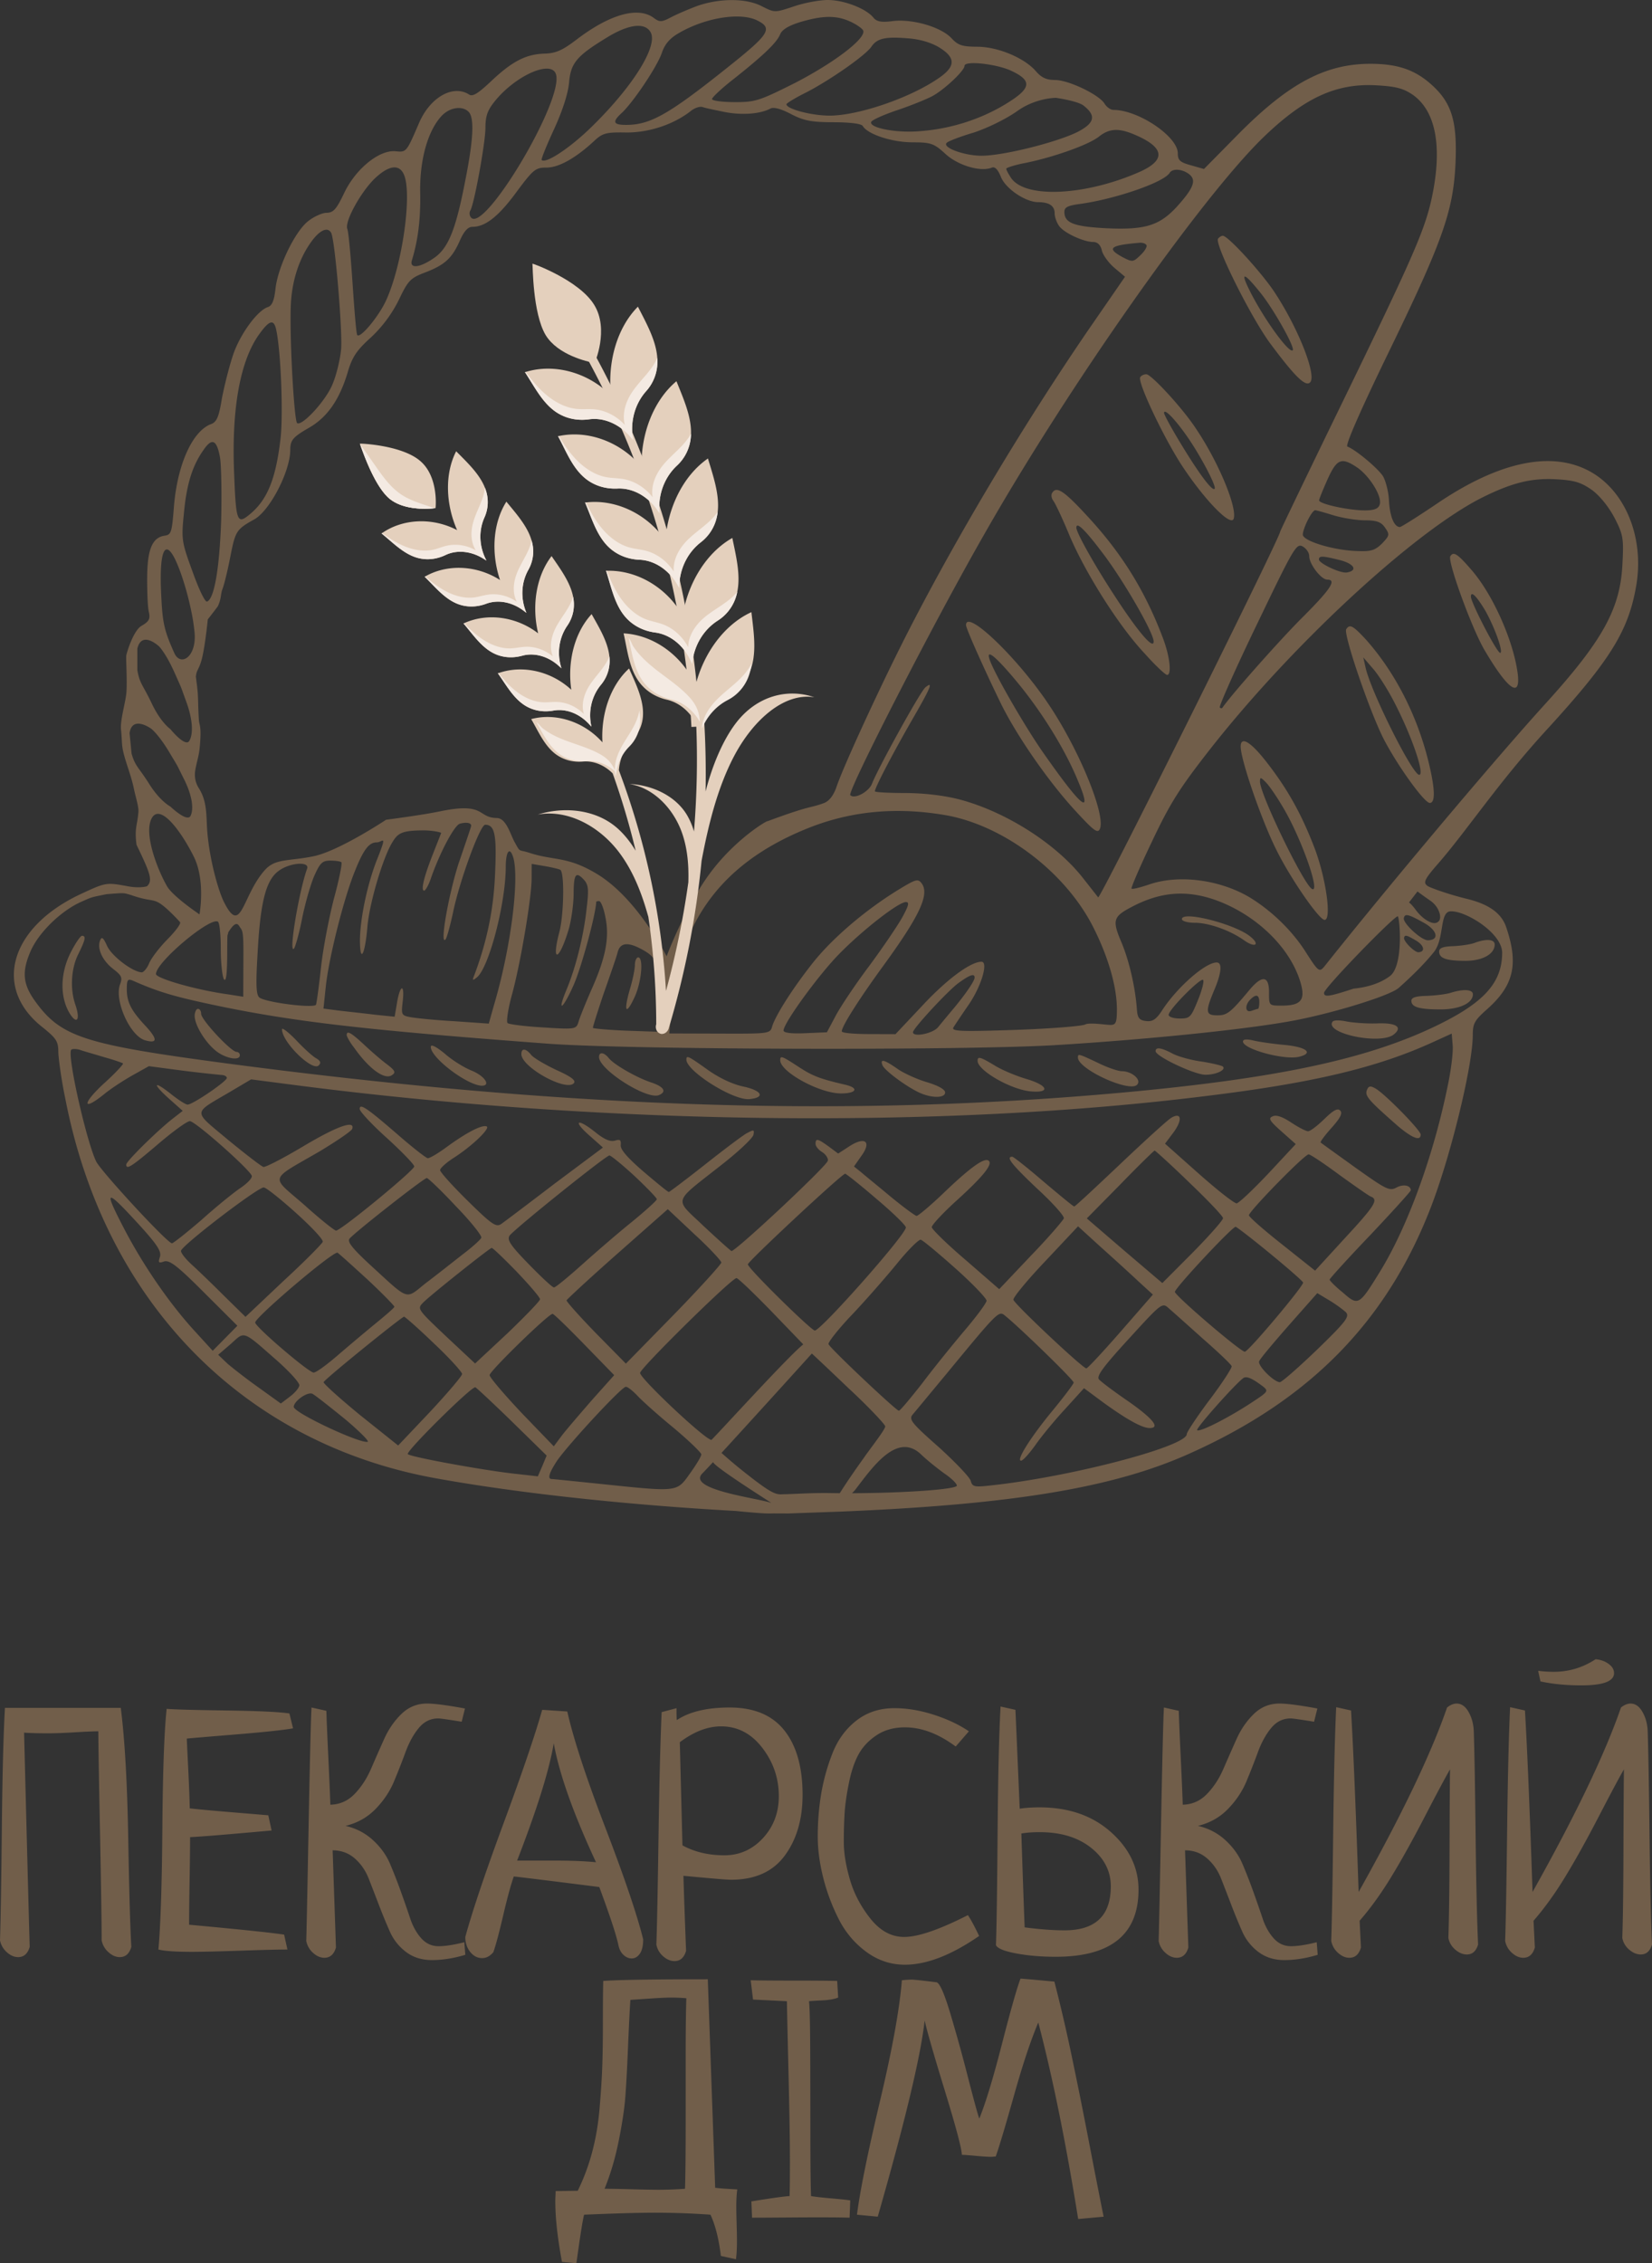
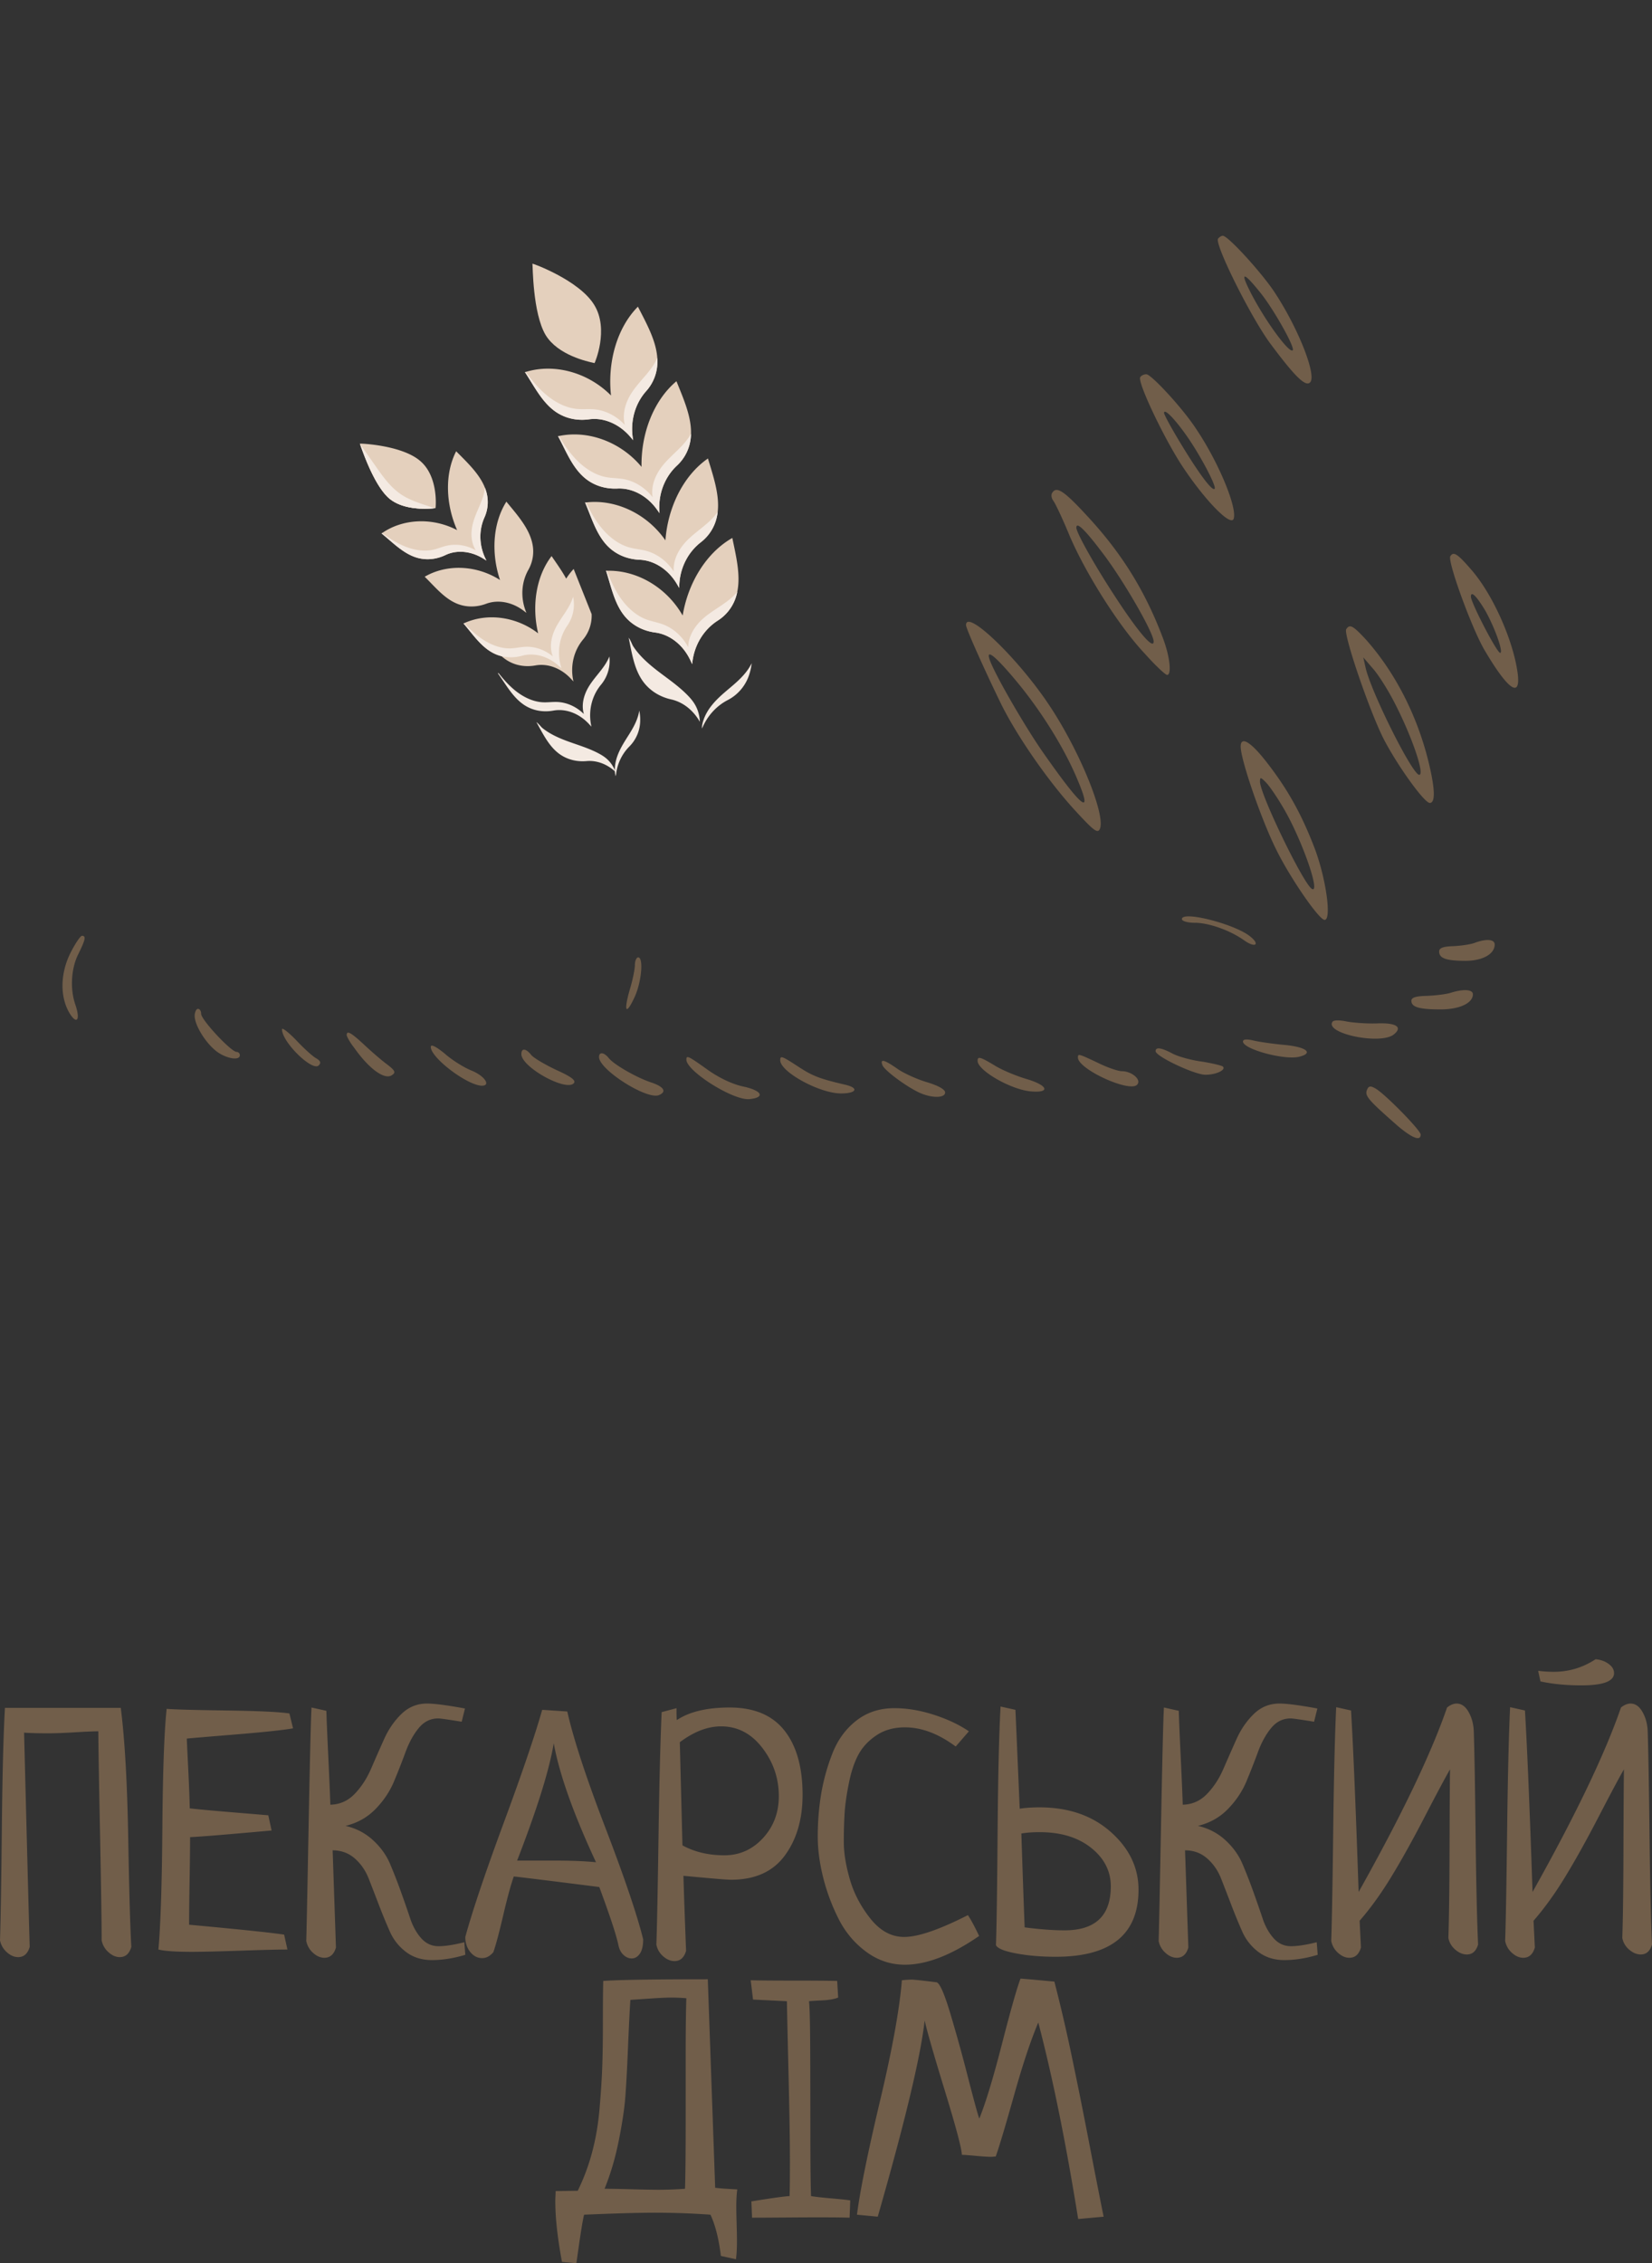
<svg xmlns="http://www.w3.org/2000/svg" viewBox="0 0 238 326">
  <rect x="0" y="0" width="238" height="326" fill="#333333" stroke="none" />
  <g fill="none" fill-rule="nonzero">
    <g fill="#715E4A">
      <path d="M.713 246h16.688c.57 4.476.927 10.69 1.07 18.643.142 7.952.293 13.214.451 15.785-.285.985-.84 1.477-1.664 1.477-.57 0-1.117-.238-1.64-.715a3.037 3.037 0 0 1-.975-1.714c0-2.571-.079-7.801-.237-15.69-.159-7.889-.238-12.69-.238-14.405-.697 0-1.83.047-3.4.143-1.568.095-2.828.143-3.78.143-1.52 0-2.693-.032-3.517-.096 0 .096.119 4.747.356 13.953.238 9.206.388 14.841.452 16.904-.285.985-.84 1.477-1.664 1.477-.57 0-1.117-.238-1.64-.715A3.037 3.037 0 0 1 0 279.476c.095-2.73.182-8.032.262-15.905.079-7.873.23-13.73.451-17.571ZM40.934 278.667l.476 2.143c-1.236 0-3.478.055-6.727.166-3.25.111-5.603.167-7.06.167-2.346 0-3.947-.111-4.802-.333.317-3.493.507-9.334.57-17.524.064-8.19.27-13.905.618-17.143 1.078.095 3.938.174 8.582.238 4.643.064 7.678.206 9.104.429l.523 2.142c-1.426.254-4.279.556-8.558.905-4.278.35-6.529.54-6.75.571.031.73.102 2.223.213 4.477.111 2.254.183 4.11.214 5.571 1.078.127 3.043.31 5.896.548l5.42.452.475 2.19c-6.688.604-10.602.921-11.743.953 0 1.397-.024 3.516-.072 6.357a416.586 416.586 0 0 0-.07 6.262c7.257.667 11.821 1.143 13.691 1.429ZM66.893 279.762l.143 1.81c-1.68.507-3.281.761-4.802.761-1.458 0-2.702-.389-3.732-1.166a7.368 7.368 0 0 1-2.33-2.929 78.047 78.047 0 0 1-1.569-3.81 569.576 569.576 0 0 0-1.474-3.809c-.46-1.175-1.133-2.15-2.02-2.929-.888-.777-1.95-1.166-3.186-1.166l.476 14c-.286.984-.84 1.476-1.664 1.476-.57 0-1.118-.238-1.64-.714a3.036 3.036 0 0 1-.975-1.715c.031-.666.143-6.04.333-16.119.19-10.079.333-15.912.427-17.5l2.14.476c.032 1.207.127 3.469.285 6.786.159 3.318.254 5.564.286 6.738 1.362-.031 2.527-.547 3.494-1.547.967-1 1.759-2.214 2.377-3.643a345.17 345.17 0 0 1 1.878-4.262c.634-1.413 1.466-2.619 2.496-3.619s2.258-1.5 3.685-1.5c1.077 0 2.9.238 5.467.714L66.513 248c-1.965-.318-3.09-.476-3.376-.476-1.11 0-2.044.46-2.805 1.38-.76.921-1.395 2.072-1.902 3.453a105.007 105.007 0 0 1-1.664 4.238c-.602 1.445-1.49 2.77-2.662 3.976-1.173 1.207-2.615 2.016-4.327 2.429 1.522.35 2.837 1.032 3.946 2.048 1.11 1.015 1.934 2.158 2.473 3.428a75.792 75.792 0 0 1 1.568 4.024c.508 1.413.952 2.69 1.332 3.833.38 1.143.911 2.096 1.592 2.857.682.762 1.514 1.144 2.496 1.144.952 0 2.187-.191 3.709-.572ZM78.113 246.286l3.614.238c.887 3.936 2.71 9.5 5.467 16.69 2.757 7.19 4.58 12.564 5.467 16.12 0 .92-.158 1.61-.475 2.07-.317.461-.713.691-1.189.691-.412 0-.8-.166-1.164-.5-.365-.333-.61-.802-.738-1.404-.285-1.397-1.204-4.191-2.757-8.382-6.529-.825-10.634-1.333-12.314-1.523-.412 1.143-.919 3-1.521 5.571-.602 2.572-1.078 4.35-1.426 5.333-.476.572-1.015.858-1.617.858-.665 0-1.236-.294-1.711-.881-.476-.588-.713-1.31-.713-2.167 1.014-3.714 2.852-9.175 5.514-16.38 2.663-7.207 4.517-12.652 5.563-16.334Zm1.664 4.81c-.634 3.84-2.393 9.475-5.277 16.904h5.325c2.408 0 4.421.08 6.038.238-3.265-7.016-5.294-12.73-6.086-17.143ZM95.323 246.619l2.14-.571c0 1.016.016 1.587.048 1.714 1.806-1.206 4.342-1.81 7.607-1.81 3.518 0 6.149 1.104 7.891 3.31 1.744 2.206 2.616 5.293 2.616 9.262 0 3.524-.856 6.444-2.568 8.762-1.711 2.317-4.295 3.476-7.75 3.476-.57 0-2.852-.19-6.846-.571.064 2.317.19 5.92.38 10.809-.284.984-.84 1.476-1.663 1.476-.57 0-1.118-.23-1.64-.69a2.926 2.926 0 0 1-.975-1.69c.095-2.668.198-7.858.309-15.572.11-7.714.262-13.683.451-17.905Zm2.616 4.334.38 14.856c1.743.953 3.756 1.43 6.038 1.43 2.187 0 4.04-.826 5.562-2.477 1.522-1.651 2.283-3.667 2.283-6.048 0-2.571-.793-4.889-2.378-6.952-1.585-2.064-3.565-3.096-5.943-3.096-1.933 0-3.914.762-5.942 2.287ZM139.586 249.38l-1.902 2.192c-2.472-1.842-4.912-2.763-7.321-2.763-1.585 0-2.948.382-4.089 1.143-1.14.762-2.005 1.683-2.591 2.762-.586 1.08-1.046 2.445-1.379 4.096-.333 1.65-.539 3.079-.618 4.285a65.876 65.876 0 0 0-.119 4.238c0 1.588.294 3.39.88 5.405.586 2.016 1.577 3.897 2.971 5.643 1.395 1.746 3.011 2.62 4.85 2.62 1.996 0 5.055-1.048 9.175-3.144.412.603.952 1.603 1.617 3-3.994 2.762-7.56 4.143-10.697 4.143-2.029 0-3.883-.62-5.563-1.857-1.68-1.238-3.003-2.81-3.97-4.715a28.534 28.534 0 0 1-2.234-5.976c-.523-2.08-.785-4.055-.785-5.928 0-2.064.159-4.072.476-6.024a29.353 29.353 0 0 1 1.616-5.88c.76-1.97 1.91-3.557 3.447-4.763 1.537-1.206 3.368-1.81 5.491-1.81 1.839 0 3.74.318 5.705.953 1.965.635 3.646 1.429 5.04 2.38ZM144.15 245.81l2.14.476c.031.603.237 5.349.618 14.238.856-.127 1.806-.19 2.852-.19 4.184 0 7.607 1.182 10.27 3.547 2.662 2.365 3.993 5.135 3.993 8.31 0 6.444-3.978 9.666-11.933 9.666-2.06 0-3.946-.159-5.658-.476-1.711-.317-2.694-.714-2.947-1.19.095-2.667.174-8.072.237-16.215.064-8.143.206-14.198.428-18.167Zm2.995 18.285c.222 6.762.38 11.27.476 13.524 2.187.286 4.105.428 5.752.428 4.438 0 6.657-2.11 6.657-6.333 0-2.19-.943-4.04-2.83-5.547-1.885-1.508-4.365-2.262-7.44-2.262-.95 0-1.822.063-2.615.19ZM189.696 279.762l.143 1.81c-1.68.507-3.28.761-4.802.761-1.458 0-2.702-.389-3.732-1.166a7.368 7.368 0 0 1-2.33-2.929 78.035 78.035 0 0 1-1.569-3.81 570.678 570.678 0 0 0-1.473-3.809c-.46-1.175-1.134-2.15-2.021-2.929-.887-.777-1.949-1.166-3.185-1.166l.475 14c-.285.984-.84 1.476-1.664 1.476-.57 0-1.117-.238-1.64-.714a3.037 3.037 0 0 1-.975-1.715c.032-.666.143-6.04.333-16.119.19-10.079.333-15.912.428-17.5l2.14.476c.031 1.207.126 3.469.285 6.786.158 3.318.253 5.564.285 6.738 1.363-.031 2.528-.547 3.494-1.547.967-1 1.76-2.214 2.377-3.643a351.688 351.688 0 0 1 1.878-4.262c.634-1.413 1.466-2.619 2.496-3.619s2.259-1.5 3.685-1.5c1.077 0 2.9.238 5.467.714l-.475 1.905c-1.965-.318-3.09-.476-3.375-.476-1.11 0-2.045.46-2.805 1.38-.761.921-1.395 2.072-1.902 3.453a106.284 106.284 0 0 1-1.664 4.238c-.603 1.445-1.49 2.77-2.663 3.976-1.172 1.207-2.614 2.016-4.326 2.429 1.521.35 2.836 1.032 3.946 2.048 1.11 1.015 1.933 2.158 2.472 3.428a76.53 76.53 0 0 1 1.57 4.024c.506 1.413.95 2.69 1.33 3.833.38 1.143.912 2.096 1.593 2.857.681.762 1.514 1.144 2.496 1.144.95 0 2.187-.191 3.708-.572ZM192.502 245.905l2.139.476c.317 5.238.681 13.952 1.093 26.143 6.181-11.016 10.428-19.873 12.742-26.572.475-.38.935-.571 1.379-.571.697 0 1.275.413 1.735 1.238.46.825.705 1.762.737 2.81.095 2.952.182 7.936.261 14.952.08 7.016.199 12.254.357 15.714-.285.952-.824 1.429-1.617 1.429-.57 0-1.125-.23-1.664-.69-.538-.46-.871-1.025-.998-1.691.095-2.762.15-7 .167-12.715.015-5.714.039-9.57.07-11.57-.697 1.205-1.917 3.491-3.66 6.856-1.743 3.365-3.352 6.254-4.826 8.667-1.473 2.413-2.987 4.508-4.54 6.286l.19 3.857c-.285.984-.84 1.476-1.664 1.476-.57 0-1.117-.238-1.64-.714a3.036 3.036 0 0 1-.975-1.715c.095-2.698.19-7.984.285-15.857.096-7.873.238-13.81.429-17.81ZM221.93 242.19l-.332-1.523c.76.095 1.505.143 2.234.143 2.187 0 4.2-.604 6.038-1.81.73.063 1.355.285 1.878.667.523.38.784.825.784 1.333 0 1.174-1.568 1.762-4.706 1.762-2.187 0-4.152-.19-5.896-.571Zm-4.373 3.715 2.139.476c.317 5.238.681 13.952 1.093 26.143 6.181-11.016 10.428-19.873 12.742-26.572.475-.38.935-.571 1.379-.571.697 0 1.275.413 1.735 1.238.46.825.705 1.762.737 2.81.095 2.952.182 7.936.262 14.952.079 7.016.198 12.254.356 15.714-.285.952-.824 1.429-1.616 1.429-.57 0-1.126-.23-1.664-.69a2.882 2.882 0 0 1-.999-1.691c.095-2.762.15-7 .167-12.715.015-5.714.039-9.57.07-11.57-.697 1.205-1.917 3.491-3.66 6.856-1.743 3.365-3.352 6.254-4.826 8.667-1.473 2.413-2.987 4.508-4.54 6.286l.19 3.857c-.285.984-.84 1.476-1.664 1.476-.57 0-1.117-.238-1.64-.714a3.038 3.038 0 0 1-.975-1.715c.096-2.698.19-7.984.286-15.857.095-7.873.237-13.81.428-17.81ZM106.028 325.425l-2.174-.478c-.29-2.427-.788-4.407-1.497-5.94a112.117 112.117 0 0 0-8.015-.287c-2.286 0-5.682.096-10.19.287-.192.67-.563 3.002-1.11 6.993l-2.076-.191c-.644-3.417-.966-6.355-.966-8.814 0-.127.008-.35.024-.67a15.7 15.7 0 0 0 .024-.719l1.594-.023 1.593-.025a30.027 30.027 0 0 0 2.053-5.484c.53-1.963.893-4.071 1.086-6.322.193-2.251.322-4.23.386-5.94.065-1.708.097-3.887.097-6.538 0-2.65.016-4.63.048-5.939 2.254-.16 7.276-.24 15.066-.24l1.062 30.032c.516.064 1.047.112 1.594.144l1.594.096c-.097.67-.145 1.5-.145 2.49 0 .512.016 1.318.048 2.42.032 1.101.048 1.923.048 2.466 0 1.086-.048 1.98-.144 2.682Zm-18.93-10.154c.87 0 2.174.024 3.912.072 1.738.048 3.026.072 3.863.072 1.223 0 2.495-.048 3.815-.144.064-2.011.096-5.157.096-9.436v-9.531c0-3.8.033-6.626.097-8.478a31.634 31.634 0 0 0-2.028-.096c-.74 0-1.811.048-3.212.144-1.4.096-2.342.16-2.825.191-.096 1.437-.209 3.696-.338 6.778-.128 3.081-.257 5.468-.386 7.16-.128 1.693-.442 3.793-.941 6.299-.5 2.507-1.183 4.83-2.053 6.97ZM108.346 319.438l-.097-2.347c2.961-.479 4.796-.734 5.505-.766.032-1.086.048-2.714.048-4.886 0-2.874-.064-7.017-.193-12.43-.13-5.411-.21-8.996-.242-10.752l-4.877-.24-.338-2.777c1.32.031 3.364.048 6.133.048 2.833 0 4.941.015 6.325.047l.145 2.395c-.547.224-1.32.36-2.317.407-.998.048-1.626.088-1.884.12.097.894.153 3.145.17 6.754.016 3.608.024 7.6.024 11.974 0 4.374.032 7.488.096 9.34.515.096 1.497.207 2.946.335 1.448.128 2.35.224 2.704.287l-.097 2.491c-.966-.032-2.495-.048-4.587-.048-1.095 0-2.72.008-4.877.024-2.157.016-3.686.024-4.587.024ZM159 319.295l-3.67.335c-1.77-11.017-3.686-20.453-5.746-28.307-1.062 2.49-2.23 5.995-3.501 10.513-1.272 4.518-2.149 7.448-2.632 8.79-.064 0-.169.007-.314.023a3.43 3.43 0 0 1-.362.024c-.45 0-1.191-.048-2.221-.144-1.03-.096-1.69-.143-1.98-.143-.032-.927-.853-4.016-2.463-9.268-1.61-5.253-2.575-8.614-2.897-10.083-.58 5.173-2.833 14.593-6.76 28.26l-2.994-.288c.45-3.48 1.561-8.956 3.332-16.429 1.77-7.472 2.816-13.251 3.138-17.338a13.36 13.36 0 0 1 1.4-.096c.323 0 1.514.127 3.574.383.45.064 1.103 1.509 1.956 4.335a231.545 231.545 0 0 1 2.583 9.315c.87 3.386 1.416 5.381 1.642 5.988.901-2.204 1.988-5.78 3.26-10.73 1.271-4.948 2.165-8.094 2.68-9.435.515.032 2.14.176 4.877.431a234.5 234.5 0 0 1 2.438 10.442 746.085 746.085 0 0 1 2.56 12.74c.917 4.758 1.617 8.319 2.1 10.682Z" />
    </g>
    <g fill="#715E4A">
-       <path d="M119.267 0c2.378.01 5.544 1.256 6.565 2.544.464.572 1.164.717 2.842.485 2.845-.325 6.944.878 8.43 2.5.93 1.002 1.535 1.195 3.68 1.201 3.03.01 6.847 1.64 8.473 3.548.79.906 1.488 1.242 2.746 1.245 1.959.007 6.334 2.114 7.123 3.401.324.524.882.907 1.302.908 3.59.011 9.265 3.836 9.257 6.262-.003 1 .323 1.286 1.906 1.719l1.863.53 5.004-5.076c7.156-7.21 12.385-10.001 18.726-10.076 4.102-.035 6.664.83 9.127 3.073 2.882 2.626 3.667 5.293 3.367 11.525-.347 6.708-1.899 11.081-9.687 27.091-4.036 8.314-6.242 13.351-5.87 13.447 1.165.432 4.326 3.059 5.115 4.251.417.715.832 2.334.874 3.619.134 2.19.735 3.714 1.574 3.716.186 0 2.662-1.562 5.465-3.456 8.55-5.778 15.92-7.468 21.366-4.834 5.493 2.634 8.501 9.685 7.173 16.961-1.139 6.372-3.763 10.599-12.931 20.61-6.952 7.59-11.421 14.442-15.58 19.212-2.013 2.308-2.182 2.741-1.487 3.225.262.183 2.694 1.118 5.646 1.84 2.951.722 4.928 1.933 5.653 4.065 1.777 5.23 1.178 8.328-2.702 11.79-1.87 1.659-2.104 2.086-2.11 3.8-.014 4.472-3.272 17.784-6.185 25.15-6.344 16.158-17.287 27.305-34.42 35.007-11.018 5.01-25.71 7.438-50.607 8.454l-7.367.263-2.135-.009c-.465.014-.858.013-1.18 0-1.49-.059-4.236-.348-4.236-.348-15.52-.857-31.086-2.524-42.967-4.655-27.955-4.94-47.984-25.368-53.673-54.743-.551-2.619-.961-5.618-1.005-6.664.005-1.57-.273-2-2.226-3.576-7.302-5.685-4.757-14.48 5.514-19.253 3.548-1.654 3.642-1.654 6.577-1.121 1.63.338 2.842.095 2.935 0 .842-.806.405-1.937-1.532-5.943-.324-2.46.126-2.782.272-4.752.055-.75-.417-2.196-.628-3.22-.392-1.899-.983-3.261-1.456-5.02-.384-1.427-.241-1.895-.425-3.615-.142-1.335.681-3.993.778-5.345.033-.462.044-1.006.042-1.567l-.004-.485c-.02-1.538-.107-3.073-.049-3.327.33-1.283 1.208-3.646 2.188-4.213 1.075-.615 1.262-.996 1.079-1.9-.185-.62-.271-2.856-.265-4.95.013-4.139.718-5.85 2.49-6.13.98-.14 1.074-.425 1.365-4.183.485-6.04 2.645-10.84 5.305-11.878.84-.283 1.169-.996 1.597-3.659.331-1.76 1.04-4.564 1.557-6.133.942-2.995 3.517-6.555 5.057-7.074.607-.188.935-.9 1.127-2.756.383-3.091 2.73-7.985 4.599-9.55.794-.663 2.008-1.23 2.661-1.276 1.072.004 1.493-.47 2.666-2.941 1.69-3.468 5.054-6.17 7.385-5.925 1.537.148 1.537.148 3.322-3.986 1.597-3.802 4.959-5.694 7.285-4.164.512.287 1.26-.187 3.036-1.847 3.04-2.893 5.047-3.98 7.751-4.067 1.679-.043 2.613-.468 4.669-2.032 4.72-3.601 8.779-4.778 11.058-3.153.884.669 1.163.67 2.518-.04.793-.425 2.567-1.181 3.827-1.653 3.267-1.132 7.09-1.12 9.324.077 1.815.91 1.815.91 4.522.014C115.816.419 118.055 0 119.267 0ZM102.73 210.599l-.061.067a59.14 59.14 0 0 1-1.453 1.537c-2.399 2.348 7.822 3.566 9.889 4.271l.042.015-.035-.022c-5.44-3.48-8.233-5.433-8.38-5.86Zm14.231-15.635-.386.426a3073.73 3073.73 0 0 1-12.618 13.878l-.097.105.09-.09c.89.798 1.826 1.594 2.81 2.387l.746.595c3.273 2.575 4.09 2.963 4.941 2.98h.135c.09-.002.183-.007.28-.012 1.784-.028 3.962-.22 7.04-.164.245.004.491.007.738.009l.345.003.153-.242c.77-1.216 1.785-2.707 3.046-4.475l.295-.413c.309-.453.814-1.13 1.325-1.824l.278-.38c.784-1.072 1.5-2.097 1.448-2.313-.093-.333-2.416-2.815-5.251-5.44-2.634-2.514-4.407-4.191-5.318-5.03Zm6.277 19.59a4.688 4.688 0 0 1-.392.432l-.101.097h.136l.374-.001.748-.007c7.098-.076 13.848-.573 13.85-1.091 0-.286-.79-1.05-1.767-1.719-.93-.669-2.511-1.911-3.44-2.818-3.44-3.199-6.974 1.928-9.408 5.108ZM90.16 199.752c-.653.045-8.324 8.348-9.917 10.674-1.124 1.71-1.406 2.613-.754 2.614.187.001 3.496.344 7.317.737 10.905 1.129 10.672 1.176 12.592-1.53.89-1.235 1.639-2.47 1.64-2.755 0-.238-1.812-2.004-4.044-3.867l-.122-.1-.61-.505c-1.713-1.431-3.345-2.896-4.133-3.674l-.193-.195a6.191 6.191 0 0 1-.148-.157c-.65-.669-1.348-1.242-1.628-1.242Zm72.466-6.911c-3.649 3.985-4.679 5.362-4.307 5.84.278.333 2.185 1.766 4.279 3.2 3.535 2.485 4.603 3.821 3.018 3.816-1.072-.003-3.306-1.247-6.609-3.637l-2.837-2.102-2.713 2.99c-1.497 1.612-3.415 3.938-4.305 5.22-.89 1.234-1.778 2.23-2.058 2.23-.746-.003 1.41-3.422 4.59-7.266 1.639-1.994 2.996-3.797 2.997-3.987.001-.381-7.76-7.923-9.9-9.643-.883-.716-.93-.716-8.51 8.49-2.293 2.753-4.399 5.316-4.773 5.743-.609.711-.19 1.236 3.761 4.722 2.417 2.196 4.508 4.392 4.6 4.868.23.857.556.905 2.981.628 2.892-.312 6.095-.82 9.275-1.433l.794-.155c.529-.105 1.056-.213 1.58-.323l.784-.167c8.335-1.796 15.698-4.131 15.701-5.304.001-.286 1.5-2.565 3.326-4.986 1.825-2.421 3.23-4.606 3.138-4.796-.015-.077-.218-.313-.56-.661l-.222-.222c-.752-.744-1.969-1.86-3.308-3.031l-.451-.405c-2.027-1.816-3.957-3.544-4.477-3.988-.976-.908-1.023-.86-5.794 4.359Zm-103.87 16.614c.243.25 4.07 1.03 8.078 1.724l.688.118.688.116c2.403.4 4.73.744 6.247.898l3.029.343.657-1.521.611-1.473-4.973-4.869c-2.742-2.673-5.159-4.917-5.299-4.965-.512-.192-10.098 9.294-9.727 9.629ZM79.61 189.25c-.606-.002-9.07 8.25-9.071 8.821-.001.334 2.089 2.766 4.598 5.439l4.647 4.82 1.17-1.566c.498-.65 1.753-2.121 3.086-3.665l.423-.489.423-.489.42-.483 3.18-3.558-4.274-4.391c-.575-.59-1.13-1.155-1.645-1.672l-.377-.379c-1.417-1.414-2.45-2.388-2.58-2.388Zm-21.399.408c-.373.047-11.449 9.005-11.59 9.433-.047.19 2.323 2.338 5.3 4.775l5.44 4.346 4.584-4.838c2.525-2.705 4.584-5.125 4.632-5.458 0-.285-1.811-2.29-4.042-4.39-2.231-2.148-4.184-3.867-4.324-3.868Zm-15.89 12.988c-.003.857 9.633 5.359 10.66 5.029.105-.042-.16-.387-.678-.915l-.238-.237a42.44 42.44 0 0 0-2.57-2.284c-2.186-1.768-4.185-3.344-4.511-3.488-.745-.288-2.66 1.086-2.663 1.895Zm63.785-18.547c-.34-.001-3.614 3.053-6.898 6.276l-.447.44-.554.548c-3.128 3.1-5.989 6.085-5.99 6.395-.002.81 9.387 9.641 10.273 9.644.005 0 .03-.022.073-.064l.11-.109c.701-.716 3.31-3.551 6.04-6.463l.608-.648c2.738-2.913 5.468-5.75 6.405-6.473l-4.6-4.773c-2.557-2.625-4.787-4.773-5.02-4.773Zm73.005 14.407c-1.215.9-6.875 7.259-6.643 7.497.296.304 3.68-1.349 6.89-3.36l.48-.304c.159-.102.317-.205.474-.308 2.382-1.563 2.476-1.658 1.639-2.326-1.582-1.195-2.373-1.53-2.84-1.2Zm-46.463-19.94c-.28-.047-1.775 1.423-3.32 3.321-1.544 1.899-4.445 5.22-6.456 7.355-2.058 2.135-3.603 4.128-3.51 4.367.041.128.554.68 1.33 1.46l.376.377c.786.78 1.768 1.73 2.781 2.692l.509.482.422.398c2.318 2.18 4.539 4.185 4.715 4.186.186 0 1.637-1.755 3.322-3.891 1.638-2.184 4.4-5.6 6.13-7.641 1.732-2.041 3.183-3.987 3.184-4.32.001-.334-1.997-2.433-4.46-4.63-2.465-2.196-4.697-4.059-5.023-4.155Zm-99.39 15.011-1.823 1.565 1.348 1.289c.79.668 2.79 2.245 4.558 3.487l3.117 2.246 1.308-.995c.7-.521 1.309-1.233 1.357-1.613.048-.381-1.393-1.956-3.16-3.531-5.113-4.489-4.648-4.297-6.705-2.448Zm156.52-7.313-4.07 4.602c-2.246 2.562-4.21 4.888-4.305 5.22-.235.618 2.088 2.957 2.974 3.007.28.002 2.71-2.132 5.376-4.693 4.255-4.126 4.723-4.79 4.119-5.412-.372-.334-1.442-1.146-2.419-1.72l-1.675-1.004Zm-153.014 4.231c0 .31 1.929 2.112 3.945 3.837l.466.396.398.334c1.718 1.432 3.307 2.643 3.607 2.644.373.002 1.915-1.135 3.504-2.51a345.334 345.334 0 0 1 5.468-4.598c1.45-1.186 2.665-2.229 2.665-2.372 0-.142-1.719-1.908-3.81-3.865-2.139-1.958-4.091-3.724-4.37-3.916-.558-.335-11.87 9.29-11.873 10.05Zm118.547-13.856-4.725 5.03c-2.619 2.751-4.678 5.266-4.585 5.552.043.158.629.798 1.504 1.681l.392.393a169.397 169.397 0 0 0 3.666 3.522l.433.404c2.231 2.073 4.282 3.881 4.51 3.882.186 0 2.384-2.372 4.958-5.314l4.631-5.314-2.091-1.91c-1.163-1.098-3.58-3.294-5.393-4.917l-3.3-3.009Zm-59.104-2.468-7.246 6.4c-3.297 2.912-6.112 5.497-7.028 6.401l-.126.126a1.57 1.57 0 0 0-.186.207c-.047.142 1.858 2.29 4.228 4.724l4.321 4.39 6.875-7.02c3.788-3.89 6.876-7.306 6.876-7.544.001-.237-1.718-2.098-3.856-4.056l-3.858-3.628Zm-25.378 5.583c-.16.022-2.27 1.648-4.507 3.429l-.435.346-.217.174-.508.407c-1.938 1.559-3.736 3.046-4.194 3.511-.888.901-.842.949 3.295 4.864l4.183 3.915 4.676-4.363c2.571-2.467 4.676-4.649 4.677-4.887 0-.285-1.532-2.05-3.345-3.96a140.9 140.9 0 0 0-1.077-1.094l-.336-.337c-1.207-1.202-2.11-2.04-2.212-2.005Zm107.185-3.044c-.234 0-2.113 1.875-4.07 3.95l-.453.483-.373.401c-2.049 2.208-3.94 4.377-3.851 4.56.13.361 2.307 2.351 4.607 4.326l.512.438c2.392 2.036 4.764 3.925 4.97 3.832.7-.235 8.514-9.537 8.376-9.965-.093-.239-2.231-2.101-4.789-4.202-2.557-2.102-4.79-3.822-4.93-3.823Zm-160.088.356c2.688 5.147 6.354 10.488 9.885 14.4l2.834 3.102 1.777-1.802 1.777-1.803-4.787-4.773c-3.81-3.818-4.973-4.726-5.766-4.49-.794.283-.887.187-.604-.668.235-.761-.368-1.715-2.83-4.434-5.064-5.535-5.39-5.49-2.286.468Zm103.843-8.002c-.17-.044-3.066 2.548-6.183 5.435l-.447.414-.58.54-.578.54c-3.171 2.967-6.129 5.825-6.238 6.112-.07.21 2.049 2.437 4.321 4.687l.489.482c2.202 2.164 4.413 4.219 4.81 4.377.699.24 13.143-13.804 13.146-14.851.001-.286-1.904-2.147-4.23-4.105-2.277-1.958-4.323-3.583-4.51-3.63Zm-83.778 1.975c-.886-.003-11.914 8.432-11.917 9.145 0 .333.696 1.192 1.533 1.956.79.716 2.882 2.721 4.601 4.44l3.16 3.102 5.47-5.17c3.04-2.797 5.565-5.358 5.66-5.643.093-.333-1.672-2.194-3.903-4.2-2.232-2.005-4.278-3.63-4.604-3.63Zm171.157-22.161-2.801 1.276c-7.983 3.639-17.267 5.846-32.47 7.702-38.195 4.781-86.677 4.201-130.946-1.504l-6.757-.878-3.035 1.799c-5.465 3.218-5.416 2.6-.302 6.898 2.511 2.054 4.79 3.821 5.116 3.918.326.048 2.895-1.276 5.743-2.98 4.858-2.888 7.471-3.83 7.048-2.5-.141.333-2.244 1.754-4.672 3.221-7.426 4.307-7.144 3.451-2.262 7.701 2.278 2.053 4.37 3.725 4.604 3.726.699.002 11.262-8.672 11.263-9.243.001-.286-1.764-2.1-3.903-4.057-2.185-1.958-3.95-3.866-3.95-4.2-.043-.904 1.027-.187 5.49 3.682 2.139 1.862 4.092 3.39 4.325 3.391.28.001 1.494-.709 2.709-1.61 2.85-2.084 5.045-3.219 5.743-2.978.652.192-1.966 2.753-4.676 4.505-1.12.71-2.01 1.516-2.01 1.802 0 .285 1.811 2.29 3.995 4.437 3.532 3.485 4.09 3.82 4.838 3.298.09-.063.287-.208.575-.423l.232-.173c1.326-.992 4.02-3.03 6.904-5.232l6.915-5.164-2.045-1.815c-2.418-2.149-1.578-2.432 1.026-.33 1.256 1.003 2.094 1.34 2.747 1.15.747-.235.886-.092.837.622-.095.618.927 1.81 3.252 3.817 1.906 1.623 3.534 2.96 3.673 2.961.094 0 2.477-1.8 5.187-3.933 2.758-2.18 5.515-4.265 6.075-4.549.98-.52 1.074-.52.931.241-.095.475-2.151 2.42-4.582 4.316-7.15 5.64-6.867 4.736-2.638 8.794 2.045 1.91 3.859 3.533 4.045 3.629.23.094 3.56-2.866 6.903-5.988l.573-.537a210.317 210.317 0 0 0 4.131-3.977l.336-.336c1.141-1.145 1.899-1.967 1.943-2.156.094-.333-.277-.905-.789-1.24-.558-.334-.976-.86-.975-1.192.003-.857.328-.76 1.91.386l1.349 1.004 1.681-1.09c2.243-1.42 3.172-.608 1.627 1.48l-1.03 1.472 1.07.86c.478.416 1.802 1.49 3.21 2.655l.446.37.668.557c1.814 1.481 3.441 2.676 3.628 2.676.233.001 2.15-1.61 4.207-3.603 3.74-3.556 5.656-4.883 6.214-4.31.51.525-.8 2.186-4.493 5.553-2.057 1.849-3.74 3.652-3.742 3.985 0 .285 2.184 2.433 4.88 4.726l4.835 4.202 4.584-4.839c2.526-2.609 4.631-5.076 4.725-5.362.094-.333-1.67-2.289-3.856-4.294-3.625-3.437-4.554-4.582-3.575-4.58.186.001 2.233 1.626 4.51 3.583 2.326 1.959 4.278 3.583 4.418 3.583.14 0 3.132-2.798 6.686-6.165s6.826-6.354 7.34-6.638c1.447-.804 1.584.338.273 2.142l-1.217 1.614 4.835 4.297c2.696 2.388 5.114 4.299 5.487 4.3.326-.047 2.384-1.991 4.582-4.316l3.93-4.222-2.046-1.815c-1.767-1.575-1.952-1.91-1.252-2.192.513-.236 1.445.1 2.654.912 1.024.67 2.094 1.244 2.42 1.245.327 0 1.355-.805 2.337-1.753 1.309-1.281 1.916-1.612 2.288-1.23.371.381.043 1.047-1.22 2.47-.982 1.091-1.685 2.04-1.592 2.136.093.096 2.373 1.72 5.024 3.632 4.372 3.106 4.884 3.394 5.865 2.873 1.027-.568 2.099-.326 2.096.388-.047.19-2.667 3.084-5.847 6.452-3.227 3.368-5.847 6.263-5.847 6.405 0 .143.836 1.002 1.905 1.862 2.232 1.958 2.325 1.91 5.418-3.123 3.982-6.507 7.744-16.867 9.78-27.09.427-2.093.714-4.52.624-5.423l-.135-1.666ZM61.49 169.685c-.42-.002-10.373 7.818-11.122 8.72-.374.427.322 1.333 2.832 3.672 5.904 5.396 5.112 5.155 8.15 2.738 1.448-1.09 3.785-2.938 5.234-4.075 1.448-1.09 2.71-2.228 2.758-2.466.094-.285-1.531-2.337-3.669-4.532-2.09-2.243-3.996-4.057-4.183-4.057Zm26.303-3.249c-.267.022-3.43 2.463-6.725 5.101l-.471.378-.628.506c-3.238 2.613-6.306 5.179-6.57 5.58-.375.617.182 1.428 2.784 4.1 1.766 1.814 3.393 3.342 3.626 3.343.233 0 2.009-1.469 3.972-3.224 2.01-1.801 5.236-4.598 7.245-6.21 1.963-1.611 3.6-3.081 3.6-3.272 0-.115-.53-.706-1.343-1.526l-.298-.299a87.51 87.51 0 0 0-1.565-1.515c-1.766-1.623-3.394-2.961-3.627-2.962Zm78.554-.706c-.058 0-.947.843-2.241 2.13l-.526.526c-.666.668-1.411 1.426-2.19 2.23l-4.817 4.886 5.44 4.68 5.44 4.632 4.395-4.412c2.385-2.419 4.35-4.649 4.351-4.934.001-.286-2.183-2.576-4.832-5.107-2.65-2.577-4.927-4.63-5.02-4.63Zm22.188.546c-.606-.002-8.603 8.204-8.605 8.775.046.286 2.184 2.148 4.788 4.202l4.744 3.774 4.303-4.697c4.35-4.697 4.866-5.552 3.702-5.984-.326-.144-2.373-1.577-4.559-3.154-2.186-1.625-4.14-2.915-4.373-2.916Zm-178.267-15.07c-.34.321.257 3.86 1.111 7.603l.137.592.166.697.17.694c.685 2.764 1.446 5.345 2.002 6.507.328.654 2.377 3.038 4.616 5.493l.5.545.402.436.401.433a131.313 131.313 0 0 0 2.81 2.933l.322.322c.991.984 1.705 1.625 1.868 1.625.186 0 2.102-1.516 4.252-3.365.405-.365.825-.735 1.247-1.1l.506-.433c1.598-1.361 3.139-2.58 3.856-3.065.98-.663 1.73-1.422 1.637-1.755-.111-.413-2-2.254-4.019-4.053l-.467-.413c-2.029-1.784-4.059-3.412-4.44-3.413-.373-.001-2.429 1.468-4.579 3.316-3.786 3.224-4.58 3.745-4.578 2.936.001-.292 1.71-2.083 3.537-3.818l.407-.384c1.02-.955 2.041-1.856 2.79-2.438l1.402-1.09-2.092-1.862c-2.417-2.197-2.043-2.529.514-.475.977.765 2 1.434 2.28 1.435.746.002 5.651-3.36 5.653-3.836 0-.238-.372-.43-.791-.431-.466-.05-2.983-.295-5.64-.636l-4.799-.634-2.288 1.278c-1.261.71-3.176 1.94-4.205 2.794-3.13 2.512-3.127 1.322.005-1.57 1.637-1.47 2.853-2.799 2.76-2.894-.093-.095-1.35-.527-2.748-.913l-.248-.076-.502-.151c-1.173-.35-2.321-.672-2.743-.83-.512-.145-1.072-.146-1.212-.004Zm5.1-22.41c-2.46.499-2.048.39-3.868 1.193-2.895 1.37-6.028 4.453-7.155 7.162-1.221 2.898-1.04 4.66.77 7.14 3.714 5.102 7.067 6.16 27.57 8.888 44.104 5.826 81.065 7.478 116.84 5.148 4.028-.262 8.04-.575 12.046-.938 22.243-2.024 35.258-4.79 45.203-9.565 7.003-3.356 9.623-6.25 9.638-10.58.007-2.855-5.36-6.153-7.505-5.969-1.524.159-.802 3.96-2.344 5.876-1.685 2.095-3.877 4.084-4.71 4.836l-.22.199-.11.102c-1.309 1.186-10.315 3.917-16.145 4.898-6.996 1.215-20.8 2.6-33.575 3.368-13.15.768-61.259.665-72.957-.228-21.508-1.607-32.292-2.69-41.836-4.365l-.688-.122-.685-.124a181.81 181.81 0 0 1-2.04-.387l-.678-.134a200.72 200.72 0 0 1-1.7-.346c-5.963-1.256-8.338-1.93-12.109-3.606-.698-.288-.839-.098-.843 1.187-.006 1.903.597 3.094 2.687 5.337 1.766 1.909 1.764 2.575-.006 2.093-2.19-.577-4.504-5.723-3.658-8.052.376-.998.237-1.284-.925-2.192-1.582-1.194-2.415-2.957-1.945-4.146.235-.617.467-.426 1.023.813.694 1.477 3.671 3.722 4.976 3.774.28.001.795-.616 1.076-1.329.33-.76 1.5-2.279 2.622-3.418 1.122-1.138 1.965-2.23 1.826-2.468a4.04 4.04 0 0 0-.196-.226l-.18-.195c-.608-.652-1.807-1.856-2.594-2.334-1.05-.639-1.47-.235-4.112-1.17-1.165-.337-.937-.31-3.493-.12Zm122.57 12.912c-.688.543-1.886 1.722-3.06 2.96l-.39.415c-1.551 1.66-2.957 3.314-2.958 3.6-.003.761 2.89.2 3.638-.75a263.07 263.07 0 0 1 2.246-2.705c1.731-2.089 2.996-3.94 2.997-4.416.003-.666-.744-.383-2.473.896Zm-22.074-22.194c-11.857 4.912-18.036 13.219-19.148 25.872l-.29 3.472 7.272.023 1.967.005h.834c4.378-.008 4.515-.149 4.755-1.076.517-1.616 2.953-5.462 5.809-9.07 2.807-3.56 7.529-7.589 12.2-10.476 2.708-1.657 2.988-1.752 3.545-.988 1.115 1.573-.34 4.661-5.444 11.687-3.464 4.747-6.088 8.831-6.09 9.592 0 .238 1.724.386 3.868.393l3.87.012 3.975-4.222c3.508-3.748 6.872-6.212 8.41-6.207 1.026.003-.01 3.521-1.837 6.18-.983 1.424-1.967 2.896-2.201 3.276-.2.346.22.501 2.339.511h.359c1.37-.002 3.363-.056 6.205-.15 5.082-.174 9.605-.54 10.072-.777.607-.331 2.983.057 3.636.059.792.002.933-.33.94-2.186.01-3.283-1.236-7.57-3.367-11.81-4.03-8.054-13.053-14.839-21.487-16.245-7.222-1.212-13.89-.52-20.192 2.125Zm14.652 10.419c-1.072-.004-6.306 4.072-9.72 7.582-1.036 1.068-2.303 2.579-3.516 4.142l-.402.523c-2.13 2.791-3.993 5.61-3.995 6.254-.001.333 1.071.48 3.122.39l3.124-.132 1.266-2.376c.704-1.33 2.858-4.558 4.824-7.17 1.967-2.657 4.121-5.839 4.777-7.026.938-1.71 1.033-2.186.52-2.187Zm-41.56 7.34c-.037.152-.141.481-.283.91l-.13.39c-.598 1.783-1.61 4.641-1.61 4.641s-.375 1.113-.75 2.273l-.15.463c-.345 1.077-.649 2.07-.607 2.113.093.095 2.237.292 4.754.395l4.568.157.155-4.662c.155-5.09-.168-5.996-2.495-7.24-2.048-1.1-3.12-.914-3.452.56Zm-12.36-12.838-.007 2.141c-.008 2.76-1.623 12.413-2.896 16.93-.519 1.95-.758 3.661-.572 3.852.186.191 2.516.484 5.126.635 4.615.3 4.755.252 5.084-.746.142-.57.987-2.661 1.88-4.704 2.065-4.61 2.634-7.558 1.99-10.51-.229-1.238-.646-2.238-.879-2.239-.233 0-.42.047-.42.094-.099 1.998-2.174 9.557-3.253 11.98-1.597 3.612-2.484 4.132-.981.569 1.268-3.09 2.4-7.51 2.833-11.459.335-2.758.29-3.472-.313-4.188-1.209-1.336-1.536-.956-1.545 1.946-.005 1.523-.338 3.853-.715 5.137-1.367 4.563-2.533 4.94-1.354.424.66-2.473.772-8.468.168-8.992-.093-.096-1.071-.337-2.143-.53l-2.003-.34Zm-10.331-5.79c-.793.188-2.904 4.178-4.174 7.838-.33.998-.798 1.806-.984 1.805-.513-.002-.04-1.998 1.322-5.42.61-1.568 1.128-2.851 1.128-2.899 0-.048-1.164-.397-2.889-.355-2.937.038-3.405.478-4.202 1.808-1.312 2.185-3.243 8.65-3.534 12.074-.339 3.996-1.042 5.374-1.078 2.043.01-3.235 1.098-8.418 2.602-12.077 1.362-3.47.612-2.122-.18-2.124-1.073-.004-1.868.928-3.136 4.112-1.598 3.896-3.77 12.55-4.202 16.64l-.336 3.187 2.237.292c.63.074 1.526.172 2.458.276l.802.09c.666.076 1.317.152 1.866.221l2.89.295.332-1.95c.428-2.663 1.128-2.9.84-.33-.24 1.997-.193 2.093 1.065 2.334.745.145 3.588.44 6.338.591l4.987.349.707-2.52c2.403-8.033 3.692-17.926 2.864-21.26-.507-1.81-1.116-1.145-1.123 1.187-.016 5.328-2.422 14.504-4.152 15.926l-.17.133c-.49.373-.5.264-.202-.467 1.834-4.895 2.78-9.508 2.983-14.598.25-5.614-.025-7.042-1.424-7.047-.746-.002-3.755 8.268-4.654 12.738-.426 1.95-.898 3.66-1.084 3.803-.604.577-.068-3.167.804-6.91l.124-.521c.314-1.302.665-2.58 1.018-3.65.893-2.614 1.693-4.943 1.74-5.18.189-.523-.557-.716-1.583-.434Zm96.741 12.008c-2.614 1.371-2.802 1.894-1.46 5.039 1.11 2.62 2.03 6.525 2.253 9.809.09 1.142.369 1.476 1.347 1.574.932.098 1.446-.233 2.383-1.705 2.155-3.23 6.128-6.738 7.76-6.733.839.003.694 1.525-.386 4.044-.065.155-.126.305-.184.448l-.164.41c-.894 2.285-.703 2.707.803 2.711 1.445.005 1.913-.374 4.72-3.744 1.778-2.088 2.757-1.942 2.75.437-.007 1.903-.007 1.903 1.765 1.909 2.75.008 3.452-.75 2.853-3.036-1.382-5.19-6.448-10.107-12.456-12.22-4.19-1.44-7.874-1.119-11.984 1.057Zm5.36 15.528c-.001.286.697.526 1.583.528 1.492.005 1.632-.185 2.619-2.608.61-1.474.94-2.805.755-2.948-.325-.382-4.955 4.267-4.957 5.028Zm11.754-2.2c-.841.854-.705 1.95.182 1.619.42-.141.84-.283.933-.283.093 0 .188-.428.19-.95.003-1.095-.463-1.24-1.305-.386ZM47.601 123.964c-1.166-.004-1.493.328-2.338 2.229-.516 1.188-1.317 3.992-1.744 6.132-.426 2.188-.992 4.136-1.179 4.326-.795.76.772-8.419 1.9-11.508.424-1.093-2.42-.912-4.056.272-1.869 1.327-2.67 4.465-3.067 11.79-.295 4.9-.206 6.186.306 6.52 1.164.718 7.92 1.548 8.109.978.094-.286.428-2.711.716-5.375s1.14-7.086 1.848-9.844c.755-2.757 1.229-5.134 1.09-5.278-.14-.143-.84-.24-1.585-.242ZM22.47 140.3c-.002.618 5.773 2.301 10.433 2.935l2.143.34.02-6.281c.01-3.521-.178-3.203-.615-3.918-.437-.714-1.018.08-1.571.924-.024.22-.045.272-.063.3l-.009.013c-.042.06-.065.126-.073 2.53-.01 3.14-.153 4.377-.478 3.9-.222-.365-.44-2.216-.452-4.128v-.489c-.009-1.898-.185-3.526-.408-3.664-1.117-.717-8.922 5.825-8.927 7.538Zm168.282 2.715c-.002.666.79.525 4.244-.606 2.169-.22 3.916-.823 5.242-1.808 1.99-1.478 1.429-8.272 1.15-8.606-.278-.334-10.633 10.306-10.636 11.02Zm22.88-71.396c-9.712 4.823-27.244 20.994-39.132 36.087-4.54 5.79-5.899 7.928-8.527 13.486-1.736 3.611-3.051 6.7-2.958 6.796.093.143 1.212-.14 2.472-.564 4.294-1.51 10.259-.73 14.586 1.854 3.118 1.913 6.045 4.73 7.994 7.78 1.856 2.909 1.995 3.004 2.697 2.198 3.45-4.347 7.93-9.823 12.54-15.36l1.067-1.278 1.068-1.277c4.492-5.367 8.979-10.635 12.64-14.832l.721-.825a316.785 316.785 0 0 1 3.782-4.25c8.327-9.158 10.858-13.765 11.158-20.188.198-3.71.107-4.234-1.144-6.665-.834-1.573-2.088-3.147-3.251-4.007-1.582-1.1-2.513-1.387-5.123-1.538-3.59-.202-6.388.503-10.59 2.583ZM99.543 15.975c-2.476 1.943-5.977 3.121-9.286 3.111-2.984-.057-3.45.084-4.713 1.27-2.618 2.418-5.046 3.79-6.818 3.785-1.585-.005-1.912.28-4.347 3.555-2.574 3.513-4.49 4.982-6.308 4.976-.653-.002-1.214.615-1.825 1.993-1.088 2.477-2.127 3.447-4.76 4.488L61 39.34c-1.924.753-2.272 1.194-3.543 3.86a18.928 18.928 0 0 1-4.027 5.413c-2.103 1.896-2.712 2.846-3.372 5.128-1.177 3.85-2.864 6.272-5.385 7.786-2.476 1.42-2.85 1.847-2.855 3.274-.01 3.14-2.964 8.794-5.205 10.024-2.569 1.42-2.71 1.704-3.42 5.318-.379 1.95-.899 4.137-1.18 4.802-.236.713-.123 1.3-.618 2.357.015.016-.785 1.049-1.207 1.592l-.154.198-.099.127s-.302 3.107-.724 5.13c-.422 2.022-.888 2.083-.965 2.96-.007.083-.02.09-.038.044l.014.126.125 1 .035.282c.224 1.818.108 2.386.272 4.94.056.867.428.819.107 4.07-.117 1.184-.407 1.89-.625 3.155-.09.521-.164 1.54.501 2.59 1.27 2.005 1.05 4.064 1.227 6.247.34 4.2 1.619 8.609 2.414 10.186 2.52 5.002 2.58-.97 5.91-4.656 1.504-1.664 3.368-1.22 6.961-1.952 3.669-.746 10.474-5.263 10.474-5.263l.032-.004c.284-.037 2.421-.317 4.562-.65l.492-.078a61.34 61.34 0 0 0 2.674-.477c4.01-.837 5.125-.32 6.015.225l.155.096.077.048.154.094c.441.263.924.483 1.782.496 1.378.02 1.929 2.31 2.603 3.521.842 1.516.449.954 2.162 1.512 1.17.382 2.161.556 3.125.717l.524.087c1.743.296 3.484.666 6.12 2.28 5.796 3.55 9.936 11.804 9.936 11.804s2.69-7.205 6.329-12.072c3.64-4.866 8.198-7.543 8.229-7.394 4.607-1.71 5.687-1.906 6.69-2.162l.154-.04a12.8 12.8 0 0 0 1.281-.413c.747-.283 1.356-1.09 1.78-2.278.195-.604.603-1.63 1.16-2.94l.232-.54c1.113-2.586 2.72-6.108 4.416-9.695l.41-.865a324.344 324.344 0 0 1 4.388-8.909c7.223-14.013 16.549-29.543 25.634-42.837l5.339-7.74-1.535-1.289c-.837-.716-1.672-1.86-1.81-2.527-.184-.762-.602-1.192-1.255-1.194-1.352-.004-4.191-1.297-4.887-2.299-.326-.43-.65-1.287-.648-1.81.004-1.094-.787-1.62-2.372-1.625-1.818-.006-4.656-1.918-5.35-3.586-.462-1.143-.88-1.572-1.347-1.384-1.634.661-4.94-.348-6.707-2.019-1.627-1.48-2.046-1.624-4.75-1.633-2.937-.009-6.43-1.162-7.125-2.353-.186-.334-1.863-.53-4.194-.537-3.17-.01-4.242-.203-6.104-1.16-1.443-.767-2.514-1.056-2.98-.82-1.495.805-4.153.987-6.622.504l-.493-.102c-1.23-.254-2.393-.495-2.721-.622-.373-.096-1.12.14-1.634.566Zm102.736 119.11c-.097.49 1.531 2.132 2.088 2.073.986-.059.816-.943-.282-1.629-1.386-.828-1.71-.935-1.806-.444Zm-.033-2.829c-.145.736 2.59 3.256 3.507 3.183 1.627-.06 1.32-1.396-.514-2.46-2.312-1.289-2.848-1.459-2.993-.723Zm1.966-3.85-1.221 1.585c.26.186.574.529.942 1.03.805 1.095 1.71 1.695 2.332 1.88.621.184.929-.091 1.07-.28.356-.476.063-1.93-1.228-2.858a56.507 56.507 0 0 1-1.895-1.357ZM21.87 117.844c-1.233 2.202.853 7.501 2.204 9.828.858 1.477 4.668 4.036 4.668 4.036s.896-4.848-.822-8.314a28.39 28.39 0 0 0-1.033-1.896l-.228-.377c-1.694-2.742-3.808-5.03-4.79-3.277ZM182.187 19.61c-8.93 8.537-28.317 36.073-40.551 57.637-2.429 4.248-5.39 9.7-8.25 15.118l-.776 1.476c-.459.873-.913 1.742-1.36 2.602l-.382.735c-4.751 9.153-8.635 17.087-8.369 17.36.604.62 2.659-.467 3.129-1.655.845-2.187 6.94-13.254 7.688-13.87 1.215-.996.793.002-2.066 4.942l-.339.593c-2.583 4.545-4.865 8.929-4.867 9.43 0 .143 1.957.244 4.334.251 2.797.01 5.64.351 7.876.93 6.708 1.78 13.965 6.419 17.82 11.38.974 1.24 1.95 2.48 2.135 2.718.014.017.095-.103.237-.346l.092-.16c1.154-2.041 5.184-9.977 9.732-19.066l.39-.782a3167.17 3167.17 0 0 0 1.982-3.971l1.565-3.144.804-1.62.6-1.208.594-1.202.394-.795c5.298-10.708 9.833-20.033 9.834-20.391 0-.095 4.13-8.695 9.197-19.099 8.995-18.514 11.263-23.483 12.351-27.723l.07-.282.035-.14.066-.28.064-.28.031-.14.06-.282c1.515-7.228.552-12.37-2.797-14.712-1.35-.908-2.42-1.197-5.264-1.348-5.733-.304-10.261 1.776-16.059 7.324Zm-163.52 85.992.29 2.952c.534 1.86.973 1.884 2.55 4.384 1.476 2.34 2.845 3.13 3.016 3.223l.018.01s2.43 2.341 2.915 1.34c.485-1 .243-2.926-.975-5.341l-.12-.238-.202-.405-.343-.693-.092-.187-.116-.227-.073-.138c-.176-.322-.404-.69-1.141-1.924-1.527-2.556-2.594-3.382-2.594-3.382s-2.748-2.02-3.133.626Zm1.12-12.165v3.092c.346 1.986.775 2.056 2.084 4.815 1.31 2.759 2.67 3.672 2.67 3.672l.024.03.07.083c.421.5 2.14 2.448 2.641 1.585.573-.985.521-3.008-.443-5.642-.417-1.14-.554-1.548-.676-1.872l-.057-.146c-.144-.363-.324-.747-.95-2.154-1.214-2.721-2.16-3.717-2.22-3.778-.003-.003-2.509-2.387-3.143.315Zm161.295-3.506c-3.097 6.414-5.492 11.831-5.352 11.974.139.144.279.144.372.049.709-1.037 3.089-3.83 5.646-6.694l.55-.614c1.839-2.048 3.714-4.07 5.08-5.456 4.348-4.316 5.238-5.693 3.84-5.698-.886-.002-2.604-2.244-2.6-3.386.001-.476-.416-1.096-.928-1.383-.931-.526-1.306.186-6.608 11.208ZM23.245 86.06c.174 3.808.497 4.95 1.886 8.048.926 1.953 3.215.486 2.9-2.989a27.64 27.64 0 0 0-.477-3.1c-.562-2.737-1.493-5.775-2.38-7.567-1.53-3.002-2.282-.72-1.93 5.608Zm6.08-21.25c-1.592 2.232-2.44 4.894-2.825 9.08-.385 3.805-.34 4.139 1.232 8.426.878 2.477 1.804 4.43 2.084 4.336 1.027-.33 1.786-4.61 2.04-11.508.03-1.077.044-2.168.047-3.209v-.685c-.006-2.482-.082-4.575-.204-5.337-.458-2.571-1.156-2.906-2.374-1.102Zm160.69 15.777c-.002.57 3.163 2.056 4.05 1.868 1.585-.28 1.03-1.234-.974-1.763-2.515-.626-3.074-.676-3.076-.105Zm-.538-7.091c-.466-.002-1.78 2.611-1.782 3.515-.003.904 4.375 2.25 7.731 2.356 2.098.102 2.658-.087 3.686-1.083 1.076-1.139 1.123-1.281.427-2.282-.557-.81-1.162-1.051-2.933-1.057-1.212-.003-3.263-.343-4.52-.727-1.257-.385-2.422-.722-2.609-.722ZM37.49 47.946c-2.902 3.844-4.183 10.977-3.747 20.542.259 6.71.444 7.091 2.267 5.575 2.524-2.086 3.746-5.127 4.416-10.978.384-3.52.04-12.609-.65-15.656-.322-1.428-.928-1.335-2.286.516Zm153.774 21.083c-.657 1.473-1.221 2.85-1.222 3.041-.001.524 4.238 1.44 6.569 1.448 1.305.004 1.959-.231 2.147-.802.423-1.093-1.293-3.953-3.107-5.291-2.372-1.625-3.026-1.39-4.387 1.604ZM44.943 34.693c-1.873 2.517-2.956 5.891-3.06 9.602-.059 1.856-.002 4.622.114 7.37l.03.685.033.682c.201 4.074.514 7.758.75 7.92.744.43 4.065-3.176 5.052-5.504.563-1.283 1.13-3.565 1.274-5.087.241-2.569-.883-15.943-1.439-16.848-.51-.858-1.584-.386-2.754 1.18Zm8.931-8.87c-2.01 2.04-4.214 6.078-3.844 7.126.061.143.137.63.221 1.363l.043.387c.159 1.49.34 3.755.503 6.198.268 3.95.537 7.282.676 7.377.465.478 3.086-2.702 4.118-4.935 2.3-4.941 3.777-15.024 2.667-18.025-.647-1.762-2.233-1.577-4.384.51Zm9.819-9.2c-2.011 2.088-3.236 6.271-3.158 11.077.082 3.76-.301 6.898-1.196 9.798-.377 1.236 1.115 1.098 3.17-.323 2.103-1.42 3.184-4.177 4.558-11.357 1.137-5.754 1.287-8.847.45-9.706-.883-.906-2.655-.674-3.824.512Zm100.578 18.34-.127.008c-4.29.367-4.757.794-2.384 2.086 1.396.718 1.49.719 2.565-.325.608-.569.983-1.234.844-1.424-.111-.191-.432-.322-.77-.342l-.128-.003Zm4.24-10.065c-.843 1.377-7.844 3.782-12.927 4.48-1.726.232-2.239.468-2.241 1.134-.005 1.57 1.299 2.098 5.726 2.35 5.827.304 7.927-.309 10.5-3.108 2.432-2.704 2.855-3.845 1.692-4.705-.976-.717-2.328-.816-2.75-.151ZM71.345 14.507c-1.123 1.376-1.405 2.184-1.411 3.944-.006 2.142-1.619 10.987-2.182 11.889-.14.237-.141.618.044.904 1.716 2.86 13.62-17.039 12.279-20.612-.74-2-5.782.268-8.73 3.875Zm86.973 5.173c-1.495 1.184-6.442 2.93-10.5 3.773-1.54.28-2.847.705-2.847.848 0 .19.324.762.695 1.334 2.042 3.004 10.76 2.556 18.557-.893 3.781-1.702 3.554-3.51-.73-5.332-2.327-1.006-3.68-.915-5.175.27ZM87.41 5.42c-4.344 2.651-5.186 3.648-5.428 6.502-.145 1.57-.945 4.041-2.166 6.702-1.079 2.328-1.877 4.324-1.785 4.42.558.572 3.828-1.559 6.82-4.404 6.126-5.881 9.967-11.912 8.901-13.961-.788-1.478-3.12-1.247-6.342.741Zm64.725 8.672h-.026c-.294.005-3.012.096-5.527 1.886-1.588 1.137-4.296 2.46-6.303 3.12-1.913.566-3.64 1.226-3.874 1.464-.748.663 2.465 1.863 4.982 1.87 3.03.01 10.448-1.822 13.67-3.335 2.66-1.324 2.944-2.417 1.037-3.898-.883-.669-3.959-1.107-3.959-1.107Zm-13.178-4.609c-.002.714-2.995 3.512-4.722 4.41-.934.473-3.268 1.418-5.135 2.03-1.913.66-3.5 1.37-3.594 1.654-.283.856 3.724 1.63 7.128 1.307 4.29-.32 8.63-1.685 12.273-3.91 3.736-2.273 3.88-3.366.621-4.852-2.235-.958-6.569-1.4-6.571-.639ZM97.76 4.788c-1.307.757-2.01 1.611-2.433 2.894-.706 1.997-4.125 7.077-5.761 8.595-1.402 1.28-1.217 1.709.6 1.714 3.544.011 6.206-1.503 15.132-8.66 5.515-4.407 6.03-5.262 3.843-6.363-2.42-1.245-7.505-.452-11.38 1.82ZM125.54 6.73c-.89 1.282-5.936 4.787-9.298 6.537-1.634.804-2.942 1.609-2.943 1.752-.002.666 3.539 1.628 6.196 1.637 4.056.012 11.475-2.486 15.634-5.328 2.616-1.752 2.62-3.037.06-4.568-1.256-.717-2.886-1.15-4.564-1.251-3.123-.248-4.29.034-5.085 1.221Zm-10.245-3.553c-1.68.518-2.614 1.086-2.896 1.752-.47 1.188-2.34 2.99-6.64 6.402-1.776 1.375-3.178 2.702-3.18 2.94 0 .238 1.444.433 3.216.439h.399c2.692-.013 3.427-.298 8.374-2.78 5.837-3.027 10.37-6.534 9.767-7.583-.232-.333-1.07-.907-1.954-1.29-1.956-.863-3.913-.822-7.086.12Z" />
      <path d="M175.474 34.388c-.469.855 4.674 11.196 7.505 15.06 3.621 4.864 5.109 6.296 5.764 5.632.982-.996-1.7-7.809-5.134-13.006-1.857-2.813-6.688-8.11-7.434-8.112-.233 0-.514.189-.7.426Zm5.99 7.632c1.904 2.29 5.15 8.057 4.776 8.436-.515.522-4.321-4.723-6.313-8.821-1.25-2.526-.692-2.382 1.537.385ZM164.27 54.337c-.421.665 3.284 8.527 5.975 12.675 3.155 4.816 7.011 8.872 7.48 7.732.565-1.569-2.165-8.19-5.46-13.054-1.902-2.909-6.409-7.776-7.108-7.778-.373-.002-.746.188-.887.425Zm7.15 9.11c1.95 2.956 3.85 6.674 3.569 6.958-.328.38-2.138-2.005-4.69-6.2-1.437-2.336-2.596-4.48-2.595-4.719.002-.808 1.861 1.196 3.717 3.961ZM151.585 70.998c-.188.285-.096.761.136 1.095.279.334 1.344 2.574 2.362 5.051 2.314 5.431 7.138 13.107 10.902 17.068 1.486 1.67 2.928 3.007 3.16 3.008.653.001.428-2.52-.543-5.14-2.542-6.813-5.928-12.343-11.039-17.83-3.345-3.627-4.37-4.249-4.978-3.252Zm7.245 8.635c2.925 3.816 7.377 11.49 7.373 12.775-.004 1.237-2.28-1.435-5.62-6.584-2.877-4.386-5.52-9.105-5.517-9.819.002-.904 1.21.242 3.764 3.628ZM139.171 90.04c-.001.523 2.916 7.003 5.186 11.625 2.316 4.575 6.586 10.727 10.303 14.83 2.973 3.245 3.484 3.627 3.813 2.867.8-2.09-3.04-11.476-7.496-18.057-4.5-6.675-11.798-13.645-11.806-11.266Zm7.248 8.063c3.576 4.294 6.962 9.729 8.813 14.207 2.267 5.336.733 4.19-4.79-3.679-2.6-3.671-7.05-11.346-7.837-13.537-.646-1.763.748-.664 3.814 3.009ZM208.943 80.123c-.422.712 2.998 10.144 4.853 13.385 3.988 6.817 5.851 7.441 4.471 1.442-1.058-4.429-3.56-9.67-6.16-12.724-2.09-2.433-2.695-2.863-3.164-2.103ZM214 87.99c1.39 2.478 2.638 6.05 2.125 6.05-.466-.003-4.22-7.246-4.216-8.103.002-.904.839-.045 2.091 2.053ZM193.946 90.64c-.422.711 3.366 11.857 5.451 15.908 1.993 3.813 5.8 9.106 6.591 9.108.84.003.753-2.138-.214-6.043-1.657-6.667-4.808-12.767-8.943-17.442-1.904-2.052-2.37-2.34-2.885-1.532Zm6.913 10.488c2.549 4.91 4.443 10.482 3.604 10.48-.98-.004-7.002-12.06-7.737-15.489l-.322-1.428 1.44 1.67c.79.906 2.135 3.052 3.015 4.767ZM178.742 107.53c-.006 1.903 2.997 10.62 5.175 14.957 2.038 4.098 6.122 10.01 6.914 10.013 1.073.004.16-6.28-1.551-10.615-1.85-4.764-3.844-8.339-6.954-12.297-2.183-2.767-3.579-3.58-3.584-2.058Zm6.22 8.965c2.642 4.529 5.368 12.388 4.019 11.527-1.256-.813-7.463-13.631-7.457-15.44.002-.666.095-.666.885.146.511.525 1.671 2.241 2.552 3.767ZM170.274 132.388c-.001.286.79.527 1.863.53 2.05.006 5.124 1.11 7.124 2.544 1.628 1.147 2.33.578.795-.616-2.233-1.768-9.779-3.695-9.782-2.458ZM10.078 137.407c-1.455 3.04-1.418 6.371.02 8.66 1.02 1.573 1.49.766.75-1.378-.785-2.286-.59-5.236.442-7.278 1.032-2.09 1.127-2.614.521-2.616-.233 0-1.03 1.187-1.733 2.612ZM208.933 143.025c-.653.188-2.145.374-3.358.418-1.585.042-2.238.23-2.24.706-.002.904 1.069 1.24 4.146 1.25 2.75.009 4.71-.889 4.715-2.174.002-.713-1.35-.813-3.263-.2ZM212.39 135.835c-.59.203-1.937.404-3.032.451-1.431.046-2.021.25-2.022.763-.003.977.964 1.34 3.742 1.35 2.484.01 4.254-.96 4.258-2.347.002-.771-1.219-.878-2.946-.217ZM28.045 146.313c-.004 1.38 1.619 4.002 3.247 5.197 1.395 1.003 3.26 1.295 3.262.485a.472.472 0 0 0-.465-.477c-.793-.002-5.114-4.63-5.11-5.487 0-.381-.185-.715-.465-.715-.233-.001-.467.474-.47.997ZM191.951 147.206c-1.03 1.663 6.796 3.305 8.805 1.836 1.402-1.09.425-1.759-2.466-1.625-1.445.043-3.449-.106-4.38-.3-.979-.193-1.818-.196-1.959.09ZM40.626 148.256c-.006 1.855 4.409 6.151 5.298 5.202.374-.379.235-.665-.417-1.048-.511-.287-1.813-1.48-2.881-2.626-1.116-1.145-2-1.814-2-1.528ZM49.947 149.094c0 .19.463 1.048 1.066 1.811 2.182 3.1 4.414 4.677 5.442 3.966.607-.379.468-.664-.647-1.524-.791-.574-2.279-1.863-3.348-2.866-1.906-1.766-2.511-2.101-2.513-1.387ZM179.076 150.021c-.004 1.094 5.865 2.683 8.011 2.214 2.24-.517 1.17-1.424-1.999-1.72-1.631-.147-3.681-.44-4.473-.632-1.025-.24-1.538-.195-1.54.138ZM62.062 150.797c-.005 1.57 5.25 5.536 7.348 5.59 1.352.004.424-1.379-1.391-2.146-1.118-.431-2.886-1.531-3.955-2.486-1.302-1.051-2-1.386-2.002-.958ZM166.485 151.41c-.003.76 5.63 3.395 7.168 3.4 1.539.005 3.032-.705 2.521-1.182-.14-.143-1.537-.48-3.074-.723-1.492-.195-3.401-.725-4.192-1.155-1.63-.862-2.421-.96-2.423-.34ZM75.112 151.837c-.006 1.856 6.37 5.396 7.539 4.21.374-.379-.23-.904-2.465-1.91-1.63-.767-3.258-1.723-3.63-2.153-.789-1.001-1.441-1.051-1.444-.147ZM86.299 152.252c-.006 1.809 6.834 6.16 8.607 5.5 1.167-.473.796-1.188-1.02-1.812-2.096-.672-5.446-2.586-6.189-3.54-.696-.859-1.395-.909-1.398-.148ZM155.294 152.326c-.006 1.665 7.396 5.067 8.518 3.928.702-.711-.74-1.953-2.185-1.958-.559-.002-2.096-.53-3.446-1.2-2.84-1.341-2.886-1.341-2.887-.77ZM98.885 152.625c-.005 1.665 6.834 5.969 9.119 5.69 2.285-.23 1.775-1.231-.927-1.81-1.584-.338-3.492-1.249-5.167-2.443-2.744-1.96-3.023-2.103-3.025-1.437ZM112.403 152.715c-.005 1.665 5.627 4.775 8.75 4.785 2.191.007 2.66-.753.703-1.235-3.727-.868-4.751-1.252-6.798-2.59-2.42-1.578-2.652-1.674-2.655-.96ZM140.84 152.804c-.004 1.38 4.789 4.154 7.678 4.401 2.844.247 2.474-.849-.553-1.762-1.49-.433-3.586-1.296-4.656-1.965-2.14-1.292-2.467-1.34-2.468-.674ZM127.133 153.427c.277.762 3.58 3.2 5.441 4.014 1.77.767 3.588.725 3.59-.084.002-.428-1.022-1.002-2.652-1.483-1.444-.433-3.353-1.296-4.283-1.964-1.86-1.291-2.466-1.436-2.096-.483ZM91.468 138.994c-.002.618-.333 2.235-.757 3.613-.896 3.186-.524 3.71.743.954.986-2.185 1.276-5.658.484-5.66-.233 0-.468.474-.47 1.093ZM196.908 157.071c-.282.808.322 1.476 4.46 5.105 2.092 1.767 3.303 2.247 3.306 1.248.002-.619-5.156-5.869-6.506-6.634-.744-.431-1.024-.384-1.26.281Z" />
    </g>
-     <path fill="#E4D0BD" d="M106.007 104.174c-1.86 2.445-3.367 6.008-4.355 9.833.063-3.317.005-6.63-.188-9.932l.03-.072c.73-1.799 2.027-3.253 3.66-4.107 1.307-.686 2.398-1.831 2.986-3.428a8.375 8.375 0 0 0 .44-1.9v-.004c.255-2.051-.087-4.28-.326-6.391-3.933 1.8-6.895 5.942-8.043 10.532-1.977-4.366-6.105-7.253-10.374-7.473.046.201.091.403.134.608.459 2.187.77 4.488 2.032 6.283.997 1.409 2.462 2.296 4.072 2.664 1.712.393 3.18 1.595 4.108 3.253.04.068.078.136.116.204.213 5.168.104 10.352-.318 15.524a10.369 10.369 0 0 0-.989-2.335c-1.653-2.806-5.025-4.355-8.299-4.508 3.602.596 6.41 3.7 7.585 7.107.783 2.27.963 4.66.89 7.053a125.98 125.98 0 0 1-3.22 15.655 108.826 108.826 0 0 0-6.787-31.788l.006-.066c.136-1.65.816-3.167 1.918-4.285a5.385 5.385 0 0 0 1.547-3.56 7.165 7.165 0 0 0-.123-1.655l-.001-.003c-.313-1.729-1.152-3.447-1.878-5.095-2.721 2.487-4.068 6.618-3.837 10.638-2.699-3.021-6.763-4.283-10.265-3.346.087.15.175.302.261.458.923 1.652 1.756 3.436 3.228 4.562 1.161.88 2.569 1.218 3.962 1.095 1.482-.129 2.97.462 4.14 1.563.05.044.097.09.144.135 1.304 3.647 2.41 7.37 3.316 11.151-.758-1.258-1.646-2.372-2.639-3.25-3.06-2.705-7.604-3.16-11.466-1.963 4.423-.798 8.946 1.78 11.695 5.415 2.073 2.74 3.316 5.991 4.24 9.337a107.75 107.75 0 0 1 1.133 15.453.184.184 0 0 1-.005.012c-.16.524.04 1.065.457 1.281a.84.84 0 0 0 .11.052l.009.004.005.001a.706.706 0 0 0 .23.046c.037 0 .073-.006.108-.012.017-.002.033-.002.05-.005l.007-.002c.362-.062.694-.355.825-.782a127.554 127.554 0 0 0 4.735-24.13c1.001-5.308 2.32-10.57 4.657-15.034 2.762-5.271 7.252-9.24 11.592-8.53-3.784-1.31-8.261-.277-11.315 3.737Z" />
    <g fill="#E4D0BD">
-       <path d="m100.838 104.647-1.225.062a124.33 124.33 0 0 0-15.46-53.889l1.071-.599a125.558 125.558 0 0 1 15.614 54.426Z" />
      <path d="M85.627 43.951c2.154 3.528.04 8.375.03 8.347l-.137-.026c-.835-.186-5.13-1.097-6.91-4.005-1.88-3.166-1.847-10.036-1.904-10.286v-.005c-.01-.057 6.79 2.402 8.92 5.975Z" />
      <path d="M91.902 44.172c1.209 2.368 2.622 4.864 2.793 7.388.011.16.018.321.017.48a6.314 6.314 0 0 1-1.614 4.293c-1.598 1.793-2.338 4.314-1.907 6.903l.03.172c-.144-.17-.29-.338-.434-.506-1.56-1.816-3.788-2.8-5.928-2.5-1.645.223-3.332-.088-4.766-1.063-1.985-1.353-3.122-3.698-4.464-5.733.037-.01.075-.024.114-.032 4.075-1.25 8.931.022 12.283 3.393-.518-4.725.808-9.695 3.876-12.795Z" />
      <path d="M97.454 54.912c.982 2.45 2.16 5.047 2.098 7.563-.003.16-.012.32-.026.478a6.295 6.295 0 0 1-1.998 4.113c-1.754 1.637-2.72 4.071-2.524 6.679l.015.174-.388-.542c-1.387-1.94-3.517-3.112-5.674-3.004-1.658.076-3.31-.38-4.647-1.473-1.851-1.516-2.767-3.939-3.913-6.071.038-.007.077-.018.116-.022 4.168-.883 8.88.803 11.91 4.44-.087-4.73 1.692-9.535 5.03-12.335Z" />
      <path d="M101.99 66.041c.756 2.516 1.693 5.198 1.406 7.69-.018.159-.04.316-.07.471a6.28 6.28 0 0 1-2.359 3.907c-1.893 1.47-3.074 3.8-3.111 6.41v.174c-.112-.192-.226-.382-.338-.573-1.209-2.051-3.224-3.405-5.382-3.49-1.658-.07-3.262-.671-4.496-1.874-1.707-1.67-2.4-4.154-3.347-6.37.038-.003.078-.01.117-.011 4.23-.508 8.767 1.58 11.456 5.46.34-4.703 2.547-9.311 6.124-11.794Z" />
      <path d="M105.504 77.487c.526 2.566 1.22 5.315.712 7.766a6.925 6.925 0 0 1-.11.463 6.268 6.268 0 0 1-2.698 3.675c-2.017 1.293-3.4 3.507-3.67 6.1l-.015.174-.286-.601c-1.022-2.15-2.91-3.677-5.05-3.955-1.646-.219-3.19-.959-4.311-2.266-1.552-1.812-2.02-4.343-2.765-6.628.038 0 .079-.004.118-.001 4.258-.128 8.59 2.35 10.923 6.448.756-4.646 3.366-9.027 7.152-11.175Z" />
    </g>
    <g fill="#F4EAE2">
      <path d="M94.695 51.56c.011.16.018.321.017.48a6.314 6.314 0 0 1-1.614 4.293c-1.598 1.793-2.338 4.314-1.907 6.903l.03.172c-.144-.17-.29-.338-.434-.506-1.56-1.816-3.788-2.8-5.928-2.5-1.645.223-3.332-.088-4.766-1.063-1.985-1.353-3.122-3.698-4.464-5.733.037-.01.075-.024.114-.032.82 1.12 1.698 2.198 2.735 3.11 1.31 1.153 2.908 2.04 4.598 2.215.839.082 1.676-.014 2.517.06 1.615.137 3.227.948 4.424 2.245-.422-1.65.145-3.343 1.007-4.66.858-1.313 2.006-2.362 2.91-3.65a8.2 8.2 0 0 0 .76-1.334ZM103.396 73.73c-.018.16-.04.317-.07.472a6.28 6.28 0 0 1-2.359 3.907c-1.893 1.47-3.074 3.8-3.111 6.41v.174c-.112-.192-.226-.382-.338-.573-1.209-2.051-3.224-3.405-5.382-3.49-1.658-.07-3.262-.671-4.496-1.874-1.707-1.67-2.4-4.154-3.347-6.37.038-.003.078-.01.117-.011.601 1.234 1.27 2.437 2.122 3.507 1.078 1.354 2.49 2.5 4.12 2.968.81.228 1.65.28 2.463.502 1.563.418 3.003 1.494 3.948 2.972-.12-1.687.742-3.24 1.826-4.375 1.08-1.132 2.398-1.954 3.518-3.053.355-.349.694-.739.989-1.166Z" />
      <path d="M106.216 85.254a6.925 6.925 0 0 1-.11.463 6.268 6.268 0 0 1-2.698 3.674c-2.017 1.293-3.4 3.507-3.67 6.1l-.015.174-.286-.6c-1.022-2.15-2.91-3.678-5.05-3.955-1.646-.219-3.19-.96-4.311-2.266-1.552-1.813-2.02-4.343-2.765-6.628.038 0 .079-.004.118-.001.488 1.28 1.046 2.534 1.8 3.673.953 1.441 2.258 2.707 3.839 3.318.786.298 1.618.426 2.409.719 1.52.555 2.859 1.754 3.67 3.31.03-1.69 1.026-3.158 2.206-4.19 1.177-1.028 2.562-1.728 3.776-2.721a8.165 8.165 0 0 0 1.087-1.07ZM100.826 103.973c-.932-1.647-2.406-2.84-4.13-3.227-1.62-.363-3.092-1.242-4.092-2.64-1.267-1.784-1.576-4.072-2.033-6.245.274.336.5 1 .655 1.237.863 1.321 2.055 2.392 3.287 3.362 1.528 1.197 3.168 2.269 4.56 3.698.363.375.708.772.988 1.228.47.759.735 1.667.765 2.587ZM108.297 95.536a8.349 8.349 0 0 1-.448 1.89 6.275 6.275 0 0 1-3.013 3.416c-1.644.852-2.953 2.3-3.691 4.091-.058-.41.124-.99.23-1.285.564-1.6 1.748-2.813 2.962-3.866 1.211-1.051 2.516-2.018 3.464-3.41a8.5 8.5 0 0 0 .496-.836ZM99.552 62.475c-.003.16-.012.32-.026.478a6.295 6.295 0 0 1-1.998 4.113c-1.754 1.637-2.72 4.071-2.524 6.679l.015.174-.388-.542c-1.387-1.94-3.517-3.112-5.674-3.004-1.658.076-3.31-.38-4.647-1.473-1.851-1.516-2.767-3.939-3.913-6.071.038-.007.077-.018.116-.022.712 1.182 1.487 2.325 2.434 3.32 1.196 1.257 2.707 2.277 4.373 2.6.827.155 1.668.133 2.5.28 1.594.28 3.125 1.225 4.2 2.617-.271-1.673.447-3.301 1.425-4.532.973-1.227 2.212-2.165 3.229-3.363.32-.381.623-.801.878-1.254ZM61.878 72.955c.25.083.5.164.75.25-.723.065-4.43.435-6.612-1.459-2.329-2.078-4.06-7.648-4.17-7.835.188.31.405.61.62.904.464.643.918 1.284 1.366 1.927 1.138 1.632 2.275 3.323 3.9 4.437 1.259.857 2.715 1.307 4.146 1.776Z" />
    </g>
    <g fill="#E4D0BD">
      <path d="M60.587 66.44c2.644 2.3 2.174 6.77 2.158 6.75 0 0-.039.006-.118.014-.722.065-4.428.436-6.611-1.458-2.329-2.078-4.06-7.649-4.17-7.836v-.004c-.024-.044 6.104.192 8.74 2.535ZM72.953 72.261c1.42 1.73 3.036 3.529 3.63 5.581.038.132.073.263.1.393a5.361 5.361 0 0 1-.564 3.846c-1 1.778-1.16 3.998-.334 6.058.02.045.038.091.057.137-.15-.114-.302-.226-.453-.338-1.617-1.212-3.64-1.612-5.356-.968-1.321.49-2.773.546-4.134.007-1.886-.749-3.245-2.474-4.717-3.904.029-.015.058-.035.089-.048 3.145-1.79 7.387-1.641 10.766.521-1.279-3.808-1.068-8.156.916-11.285Z" />
      <path d="M65.718 65c1.582 1.604 3.364 3.26 4.147 5.26.05.127.097.255.137.384a5.374 5.374 0 0 1-.208 3.892c-.835 1.864-.79 4.095.222 6.08l.069.132c-.16-.1-.32-.2-.482-.298-1.724-1.068-3.779-1.29-5.432-.495-1.273.605-2.717.79-4.126.37-1.95-.583-3.47-2.188-5.075-3.489.027-.018.054-.04.084-.055 2.975-2.065 7.228-2.288 10.8-.424-1.627-3.69-1.825-8.056-.136-11.357ZM79.466 80.1c1.254 1.84 2.698 3.769 3.102 5.86.027.135.049.268.065.4a5.353 5.353 0 0 1-.91 3.772c-1.155 1.678-1.514 3.87-.877 5.992l.044.142-.42-.376c-1.5-1.349-3.478-1.925-5.244-1.436-1.36.37-2.81.298-4.114-.358-1.808-.91-3.003-2.744-4.335-4.292.03-.013.06-.03.092-.04 3.29-1.502 7.494-.984 10.66 1.463-.928-3.895-.321-8.195 1.937-11.128Z" />
-       <path d="M85.234 88.459c1.081 1.94 2.345 3.986 2.56 6.103.015.135.025.27.029.403a5.344 5.344 0 0 1-1.242 3.67c-1.3 1.568-1.853 3.717-1.408 5.887l.031.145-.384-.413c-1.376-1.477-3.294-2.226-5.096-1.897-1.387.247-2.825.046-4.066-.722-1.718-1.067-2.744-2.995-3.93-4.652.032-.01.063-.023.096-.031 3.41-1.202 7.547-.316 10.481 2.4-.576-3.958.416-8.178 2.929-10.893Z" />
+       <path d="M85.234 88.459a5.344 5.344 0 0 1-1.242 3.67c-1.3 1.568-1.853 3.717-1.408 5.887l.031.145-.384-.413c-1.376-1.477-3.294-2.226-5.096-1.897-1.387.247-2.825.046-4.066-.722-1.718-1.067-2.744-2.995-3.93-4.652.032-.01.063-.023.096-.031 3.41-1.202 7.547-.316 10.481 2.4-.576-3.958.416-8.178 2.929-10.893Z" />
    </g>
    <g fill="#F4EAE2">
      <path d="M88.666 111.174c-1.174-1.093-2.67-1.678-4.164-1.546-1.402.124-2.818-.208-3.985-1.082-1.48-1.116-2.315-2.889-3.24-4.53.307.201.661.68.845.833 1.036.846 2.274 1.406 3.518 1.872 1.542.575 3.142 1.02 4.633 1.817.389.21.769.442 1.113.739a4.46 4.46 0 0 1 1.28 1.897Z" />
      <path d="M92.105 102.348c.103.549.148 1.1.121 1.646a5.347 5.347 0 0 1-1.564 3.543c-1.111 1.114-1.8 2.624-1.939 4.264-.151-.317-.153-.833-.142-1.098.047-1.441.694-2.73 1.406-3.894.712-1.164 1.52-2.283 1.93-3.655.078-.262.142-.532.188-.806ZM61.878 72.955c.25.083.5.164.75.25-.723.065-4.43.435-6.612-1.459-2.329-2.078-4.06-7.648-4.17-7.835.188.31.405.61.62.904.464.643.918 1.284 1.366 1.927 1.138 1.632 2.275 3.323 3.9 4.437 1.259.857 2.715 1.307 4.146 1.776ZM87.795 94.562c.014.135.024.27.028.403a5.344 5.344 0 0 1-1.242 3.67c-1.3 1.568-1.853 3.717-1.408 5.887l.031.145-.384-.413c-1.376-1.477-3.294-2.226-5.096-1.897-1.387.247-2.825.046-4.066-.722-1.718-1.067-2.744-2.995-3.93-4.652.032-.01.063-.023.096-.031.721.91 1.493 1.781 2.395 2.509 1.139.92 2.517 1.609 3.952 1.695.712.04 1.418-.072 2.132-.04 1.372.058 2.76.682 3.813 1.733-.407-1.375.024-2.82.714-3.96.689-1.137 1.63-2.062 2.358-3.179.23-.355.44-.741.607-1.148Z" />
      <path d="M82.568 85.961c.027.134.049.267.065.4a5.353 5.353 0 0 1-.91 3.772c-1.155 1.678-1.514 3.87-.877 5.992l.045.142-.42-.377c-1.502-1.348-3.479-1.924-5.245-1.436-1.359.37-2.81.298-4.114-.357-1.808-.911-3.003-2.744-4.335-4.292.03-.013.06-.03.092-.04.801.844 1.649 1.645 2.612 2.291 1.218.818 2.653 1.381 4.09 1.34.714-.025 1.407-.2 2.121-.23 1.37-.066 2.81.433 3.953 1.386-.529-1.334-.228-2.814.358-4.012.584-1.195 1.44-2.2 2.065-3.38a7.07 7.07 0 0 0 .5-1.199ZM69.865 70.26c.05.127.097.255.137.384a5.374 5.374 0 0 1-.208 3.892c-.835 1.864-.79 4.095.222 6.08l.069.132c-.16-.1-.32-.2-.482-.298-1.724-1.068-3.779-1.29-5.432-.495-1.273.605-2.717.79-4.126.37-1.95-.583-3.47-2.188-5.075-3.489.027-.018.054-.04.084-.055.949.695 1.935 1.34 3.006 1.81 1.354.596 2.874.901 4.285.607.7-.15 1.352-.444 2.05-.6 1.342-.306 2.853-.067 4.152.674-.763-1.226-.737-2.743-.376-4.032.358-1.285 1.018-2.43 1.42-3.706.125-.405.223-.835.274-1.274Z" />
-       <path d="M76.583 77.842c.038.13.073.262.1.393a5.361 5.361 0 0 1-.564 3.846c-1 1.777-1.16 3.997-.334 6.057l.056.137a72.88 72.88 0 0 0-.452-.338c-1.617-1.212-3.64-1.612-5.356-.968-1.321.49-2.773.546-4.134.008-1.886-.75-3.245-2.475-4.717-3.905.029-.015.058-.034.088-.047.878.773 1.797 1.498 2.817 2.058 1.29.71 2.772 1.145 4.2.977.71-.088 1.385-.323 2.094-.417 1.36-.186 2.84.184 4.065 1.033-.647-1.284-.482-2.788-.006-4.036.474-1.245 1.236-2.324 1.752-3.556.163-.392.3-.81.39-1.242Z" />
    </g>
  </g>
</svg>